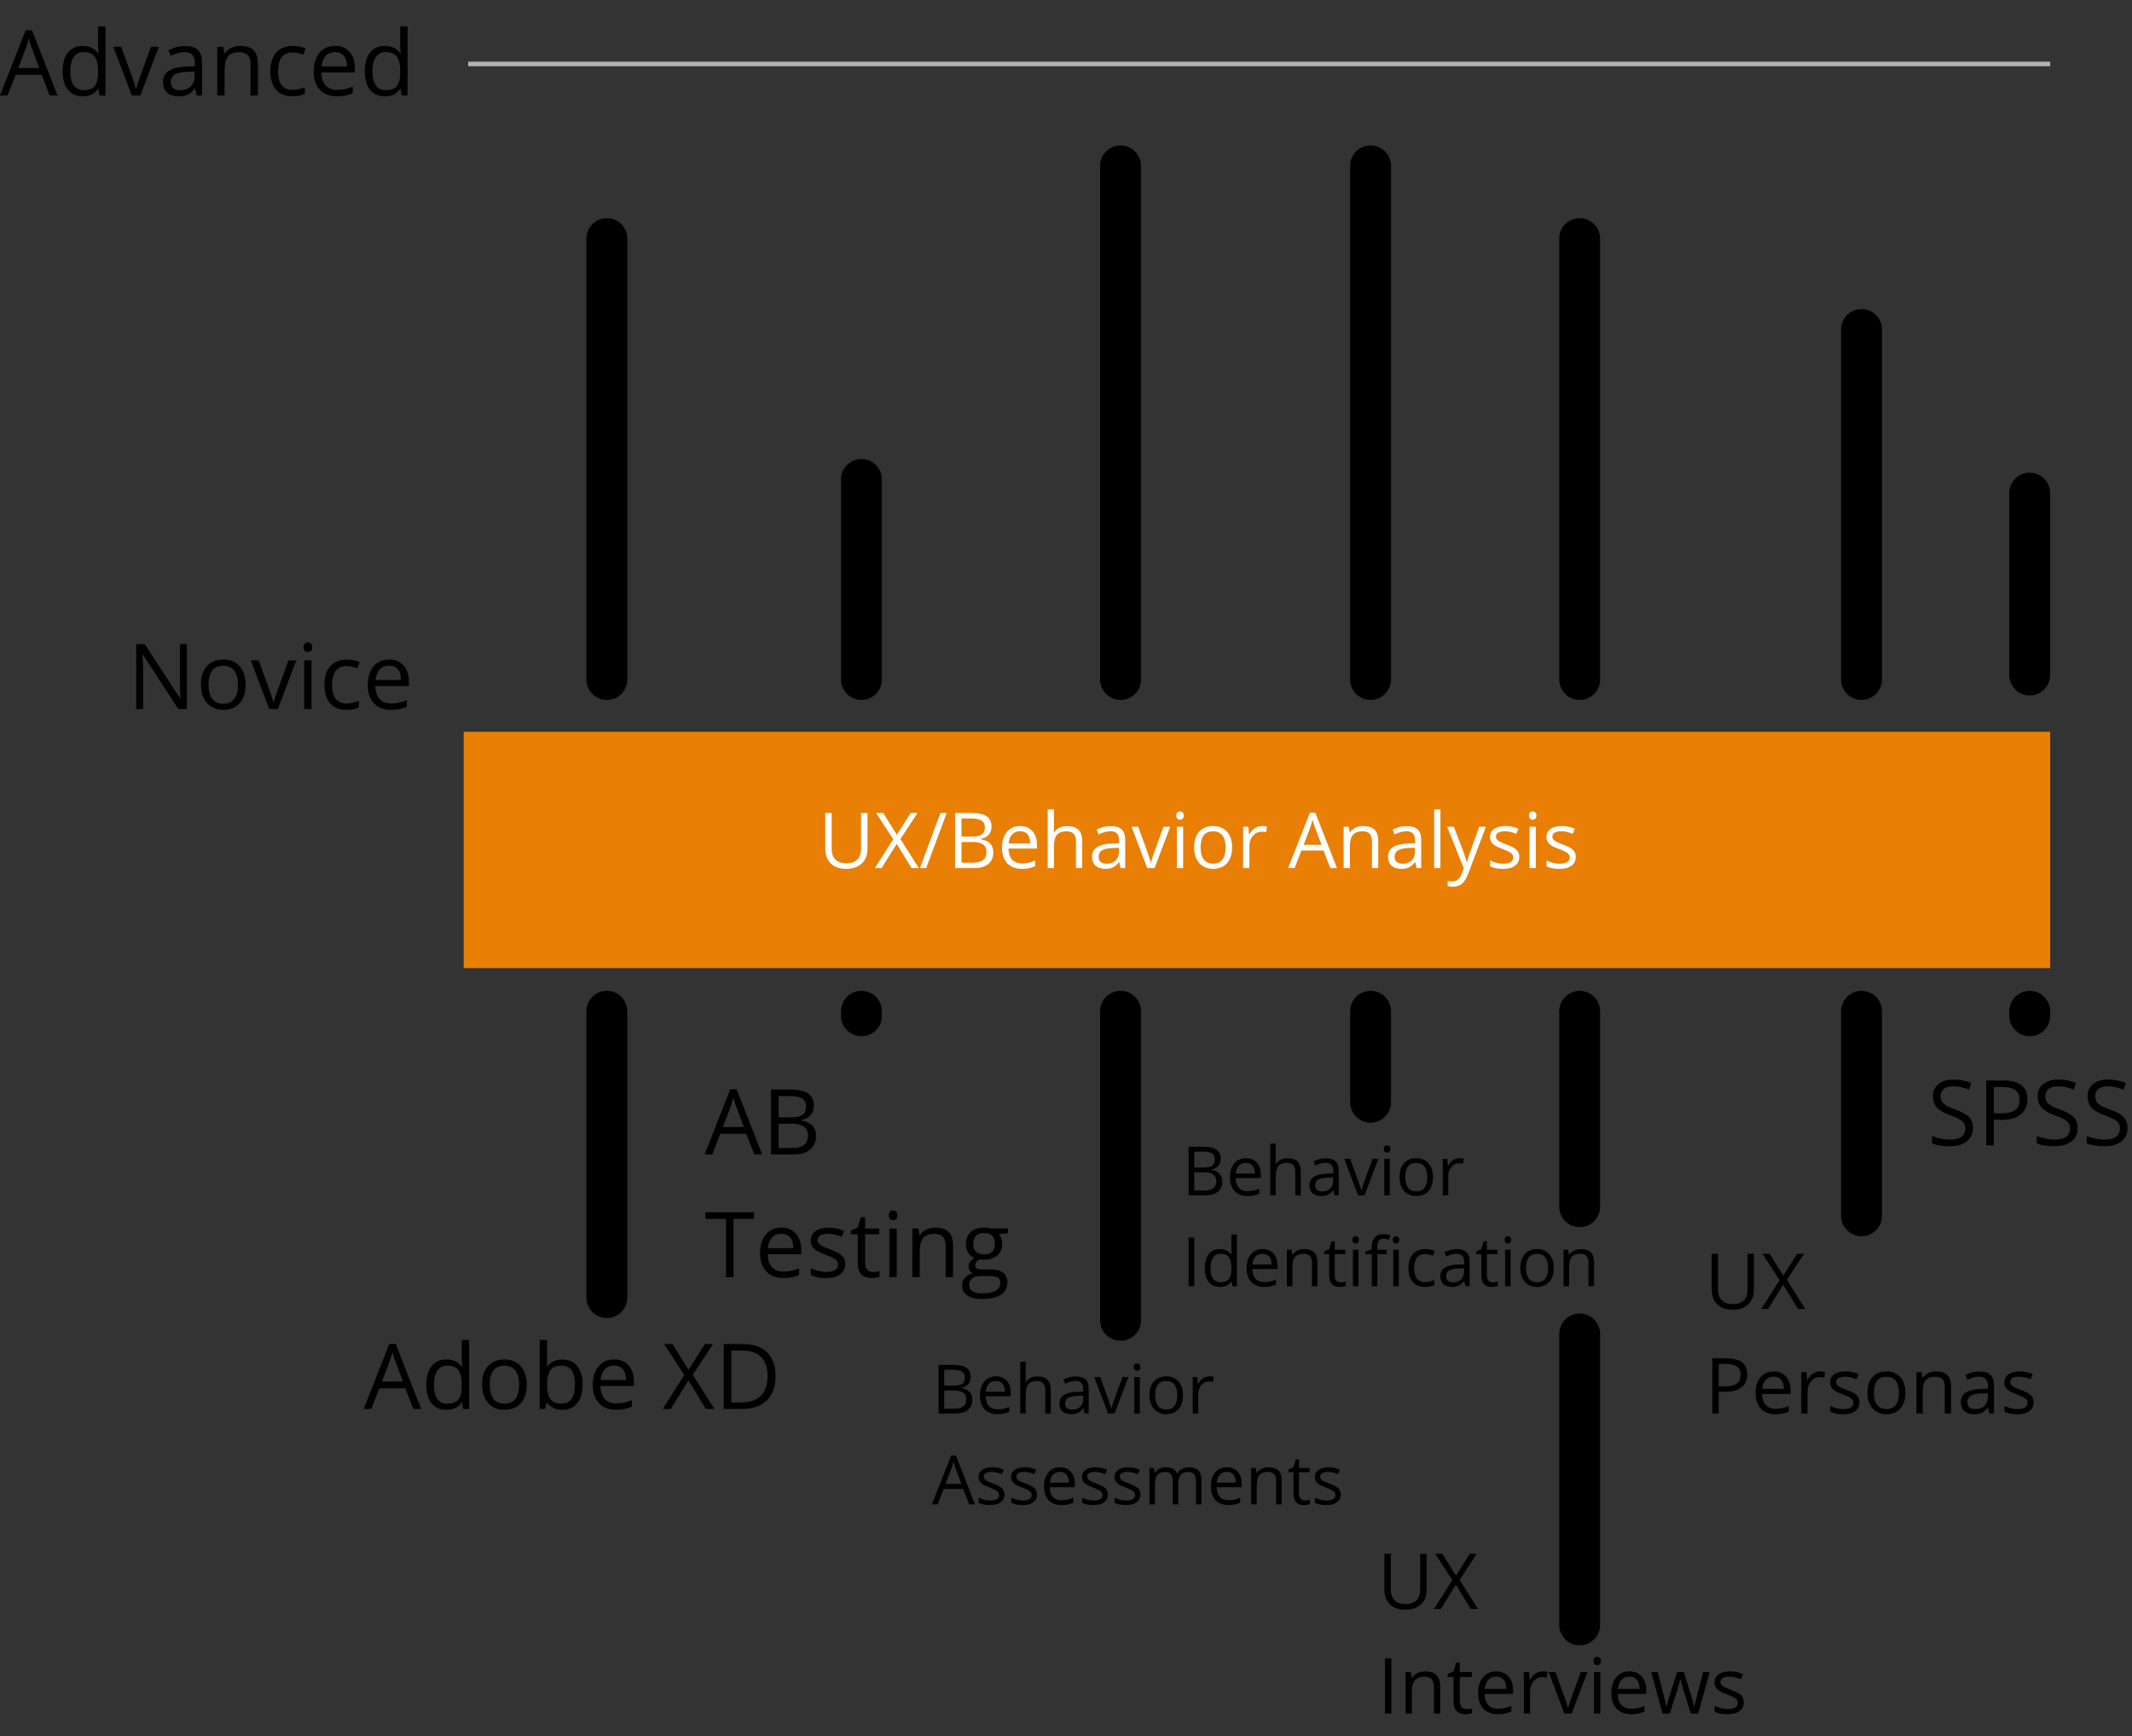
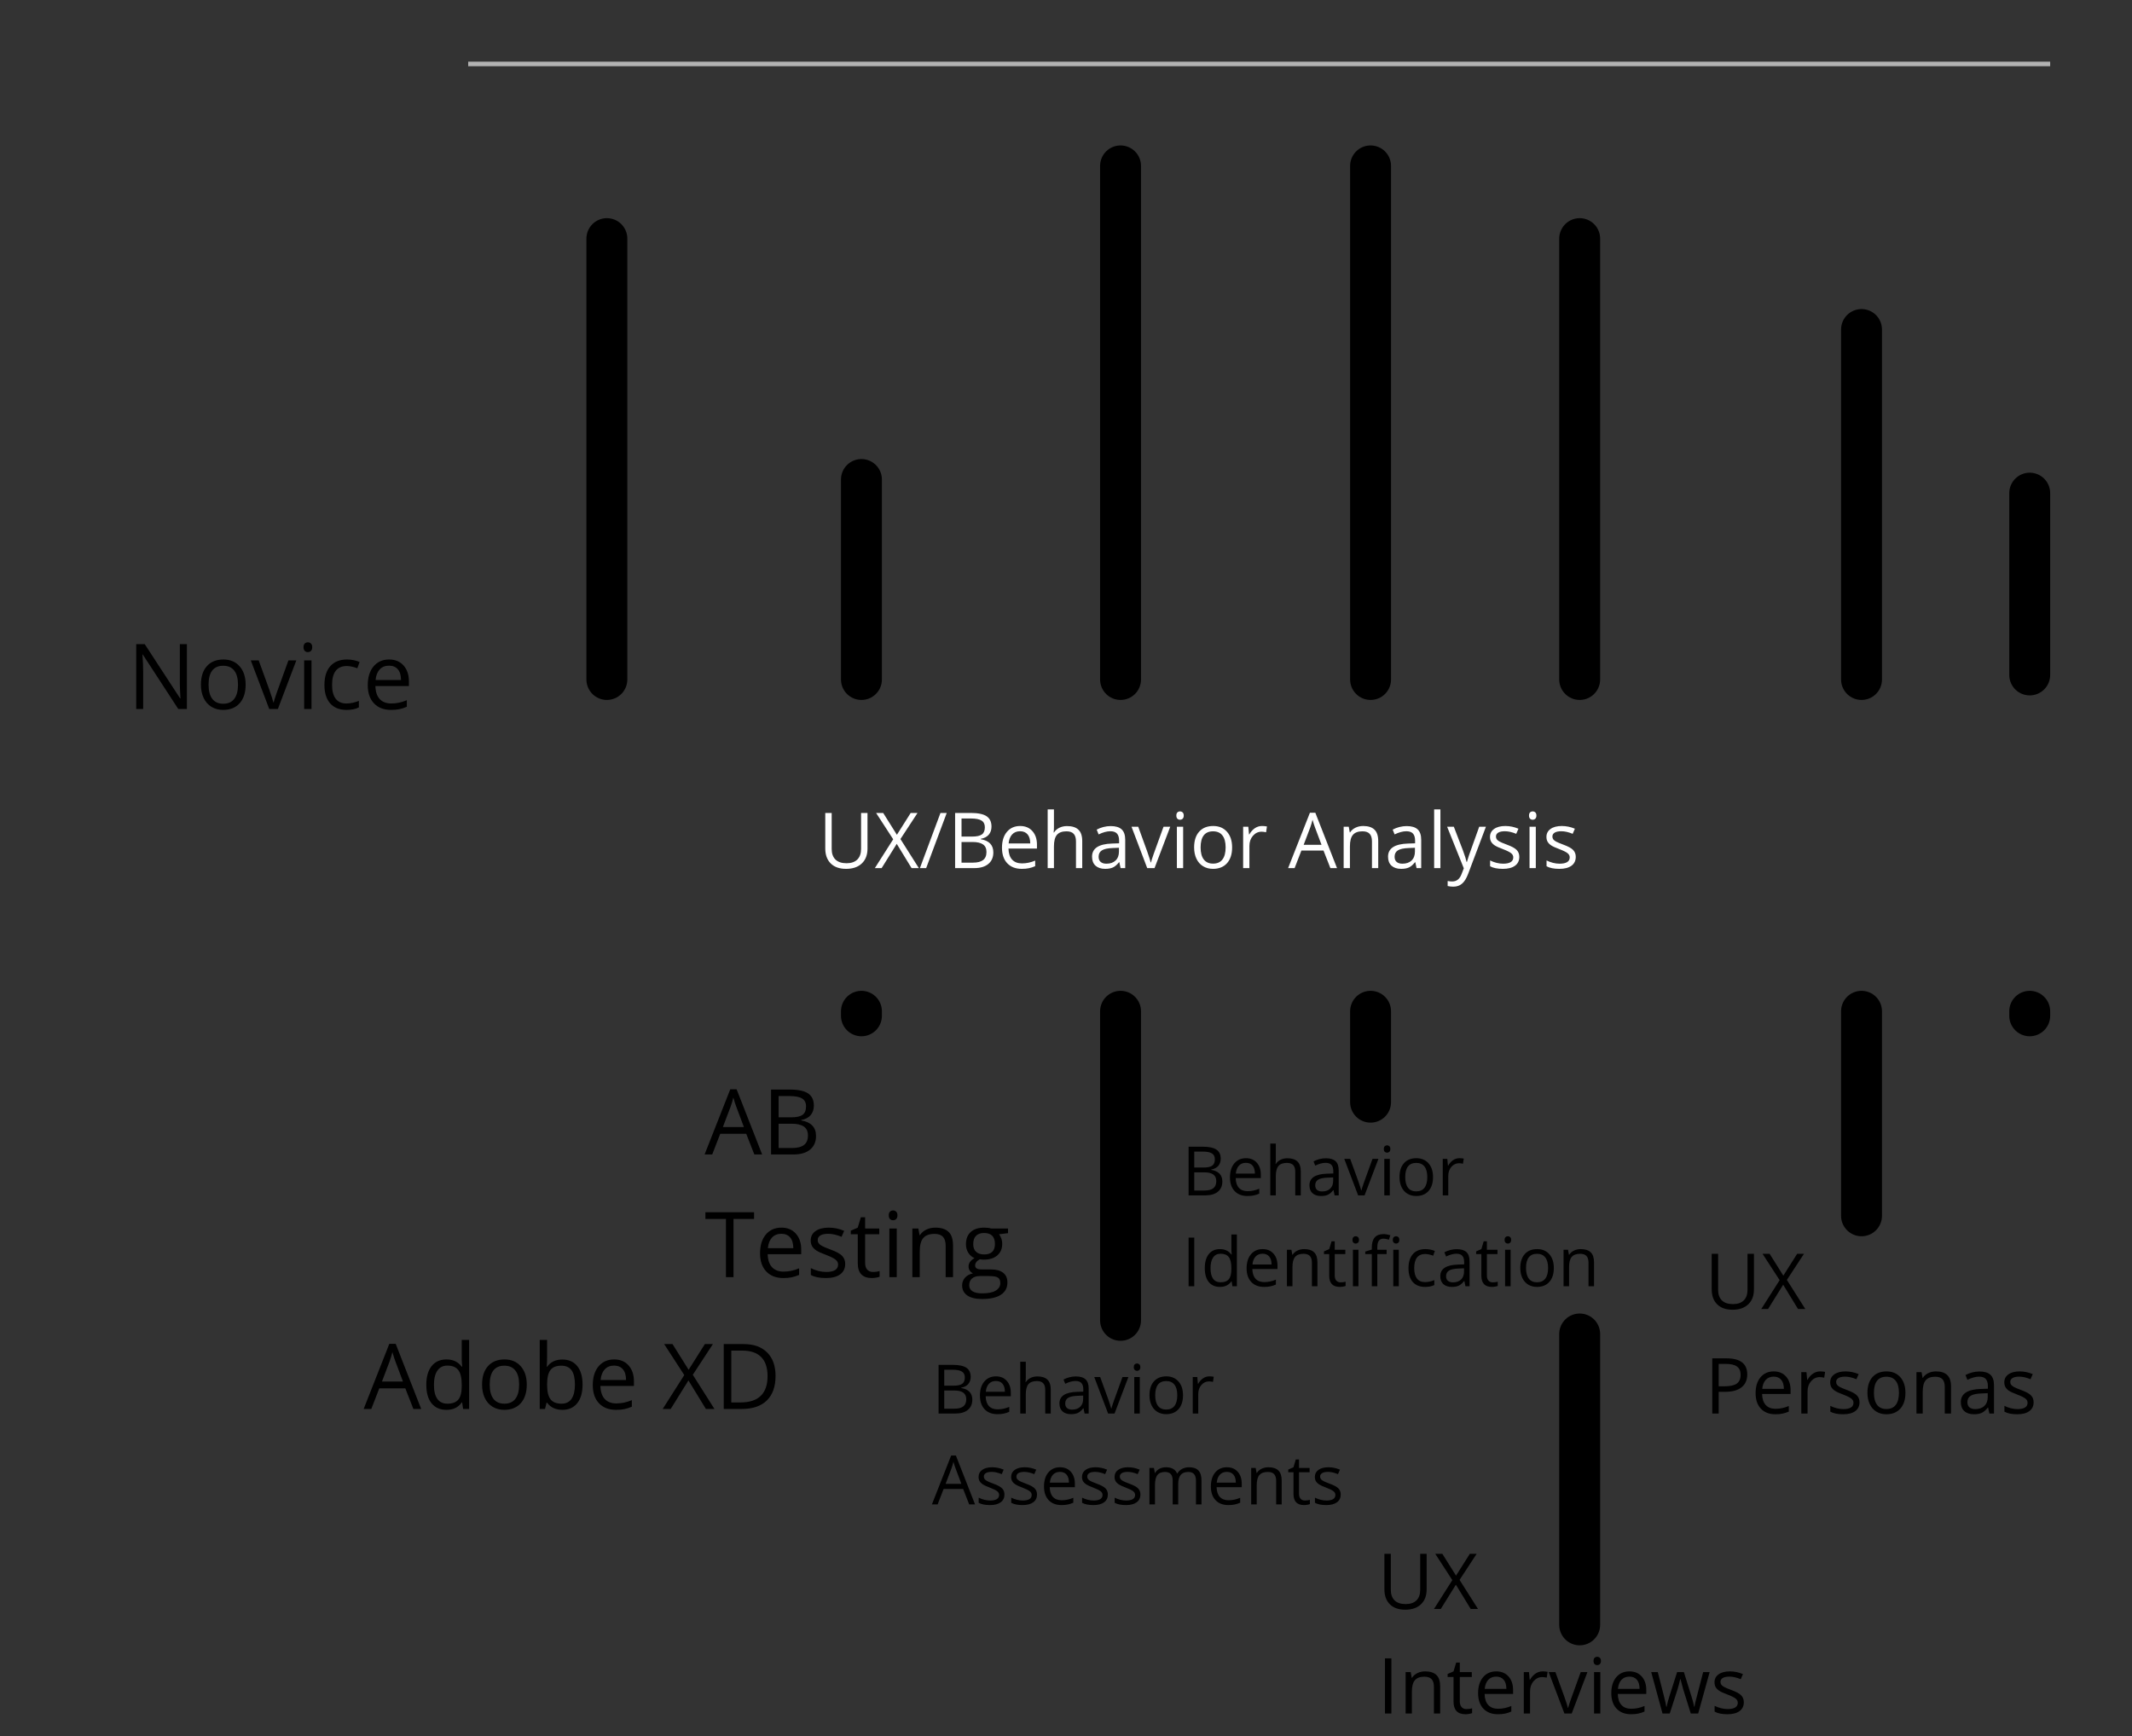
<svg xmlns="http://www.w3.org/2000/svg" width="469" height="382" viewBox="0 0 469 382" fill="none">
  <rect x="0" y="0" width="469" height="382" fill="#333333" stroke="none" />
-   <rect x="102" y="161" width="349" height="52" fill="#E97F04" />
  <path d="M190.833 178.864V186.717C190.833 188.1 190.415 189.188 189.579 189.979C188.743 190.77 187.595 191.166 186.134 191.166C184.673 191.166 183.542 190.768 182.739 189.971C181.942 189.174 181.544 188.078 181.544 186.684V178.864H182.955V186.783C182.955 187.796 183.232 188.573 183.785 189.116C184.339 189.658 185.152 189.929 186.226 189.929C187.249 189.929 188.038 189.658 188.591 189.116C189.145 188.568 189.421 187.785 189.421 186.767V178.864H190.833ZM202.13 191H200.528L197.266 185.663L193.945 191H192.451L196.485 184.658L192.725 178.864H194.286L197.299 183.67L200.337 178.864H201.839L198.079 184.608L202.13 191ZM208.264 178.864L203.74 191H202.362L206.886 178.864H208.264ZM210.107 178.864H213.535C215.146 178.864 216.31 179.105 217.03 179.586C217.749 180.068 218.109 180.829 218.109 181.869C218.109 182.589 217.907 183.183 217.503 183.654C217.104 184.119 216.521 184.42 215.751 184.559V184.642C217.594 184.957 218.516 185.925 218.516 187.547C218.516 188.632 218.148 189.478 217.412 190.087C216.681 190.696 215.657 191 214.34 191H210.107V178.864ZM211.518 184.061H213.842C214.838 184.061 215.555 183.906 215.992 183.596C216.429 183.28 216.648 182.752 216.648 182.01C216.648 181.33 216.404 180.84 215.917 180.541C215.431 180.237 214.656 180.084 213.593 180.084H211.518V184.061ZM211.518 185.256V189.796H214.05C215.029 189.796 215.765 189.608 216.258 189.232C216.756 188.85 217.005 188.255 217.005 187.447C217.005 186.695 216.75 186.141 216.241 185.787C215.738 185.433 214.968 185.256 213.934 185.256H211.518ZM224.766 191.166C223.421 191.166 222.359 190.757 221.579 189.938C220.804 189.118 220.417 187.981 220.417 186.526C220.417 185.059 220.776 183.895 221.496 183.031C222.221 182.168 223.192 181.736 224.409 181.736C225.549 181.736 226.451 182.113 227.115 182.865C227.779 183.612 228.111 184.6 228.111 185.829V186.7H221.844C221.872 187.768 222.14 188.579 222.649 189.132C223.164 189.686 223.886 189.962 224.816 189.962C225.795 189.962 226.764 189.758 227.721 189.348V190.577C227.234 190.787 226.772 190.936 226.335 191.025C225.903 191.119 225.38 191.166 224.766 191.166ZM224.393 182.89C223.662 182.89 223.078 183.128 222.641 183.604C222.209 184.08 221.955 184.738 221.877 185.58H226.634C226.634 184.711 226.44 184.047 226.053 183.587C225.665 183.123 225.112 182.89 224.393 182.89ZM236.694 191V185.115C236.694 184.373 236.526 183.82 236.188 183.455C235.85 183.089 235.322 182.907 234.603 182.907C233.645 182.907 232.945 183.167 232.502 183.687C232.065 184.207 231.847 185.059 231.847 186.244V191H230.469V178.084H231.847V181.994C231.847 182.464 231.825 182.854 231.78 183.164H231.863C232.134 182.727 232.519 182.384 233.017 182.135C233.521 181.88 234.093 181.753 234.735 181.753C235.848 181.753 236.681 182.019 237.234 182.55C237.793 183.076 238.072 183.914 238.072 185.065V191H236.694ZM246.506 191L246.232 189.705H246.166C245.712 190.275 245.258 190.662 244.804 190.867C244.356 191.066 243.794 191.166 243.119 191.166C242.217 191.166 241.509 190.934 240.994 190.469C240.485 190.004 240.23 189.343 240.23 188.485C240.23 186.648 241.7 185.685 244.638 185.596L246.182 185.546V184.982C246.182 184.268 246.027 183.742 245.717 183.405C245.413 183.062 244.923 182.89 244.248 182.89C243.49 182.89 242.632 183.123 241.675 183.587L241.251 182.533C241.7 182.29 242.189 182.099 242.721 181.96C243.257 181.822 243.794 181.753 244.331 181.753C245.416 181.753 246.218 181.994 246.738 182.475C247.264 182.957 247.527 183.729 247.527 184.791V191H246.506ZM243.393 190.029C244.251 190.029 244.923 189.794 245.41 189.323C245.903 188.853 246.149 188.194 246.149 187.348V186.526L244.771 186.584C243.675 186.623 242.884 186.794 242.397 187.099C241.916 187.397 241.675 187.865 241.675 188.501C241.675 189 241.824 189.379 242.123 189.639C242.427 189.899 242.851 190.029 243.393 190.029ZM252.366 191L248.913 181.902H250.391L252.35 187.298C252.792 188.56 253.052 189.379 253.13 189.755H253.196C253.257 189.462 253.448 188.856 253.769 187.937C254.096 187.013 254.823 185.001 255.952 181.902H257.43L253.977 191H252.366ZM260.269 191H258.891V181.902H260.269V191ZM258.774 179.437C258.774 179.122 258.852 178.892 259.007 178.748C259.162 178.599 259.355 178.524 259.588 178.524C259.809 178.524 260 178.599 260.161 178.748C260.321 178.897 260.401 179.127 260.401 179.437C260.401 179.747 260.321 179.979 260.161 180.134C260 180.284 259.809 180.358 259.588 180.358C259.355 180.358 259.162 180.284 259.007 180.134C258.852 179.979 258.774 179.747 258.774 179.437ZM271.043 186.443C271.043 187.926 270.669 189.085 269.922 189.921C269.175 190.751 268.143 191.166 266.826 191.166C266.013 191.166 265.291 190.975 264.66 190.593C264.029 190.211 263.542 189.664 263.199 188.95C262.856 188.236 262.684 187.4 262.684 186.443C262.684 184.96 263.055 183.806 263.796 182.981C264.538 182.151 265.567 181.736 266.884 181.736C268.157 181.736 269.167 182.16 269.914 183.006C270.667 183.853 271.043 184.999 271.043 186.443ZM264.112 186.443C264.112 187.605 264.344 188.49 264.809 189.099C265.274 189.708 265.957 190.012 266.859 190.012C267.761 190.012 268.445 189.711 268.91 189.107C269.38 188.499 269.615 187.611 269.615 186.443C269.615 185.286 269.38 184.409 268.91 183.812C268.445 183.208 267.756 182.907 266.843 182.907C265.941 182.907 265.26 183.203 264.801 183.795C264.341 184.387 264.112 185.27 264.112 186.443ZM277.617 181.736C278.021 181.736 278.384 181.77 278.705 181.836L278.514 183.114C278.137 183.031 277.805 182.99 277.518 182.99C276.782 182.99 276.151 183.289 275.625 183.886C275.105 184.484 274.845 185.228 274.845 186.119V191H273.467V181.902H274.604L274.762 183.587H274.828C275.166 182.995 275.572 182.539 276.048 182.218C276.524 181.897 277.047 181.736 277.617 181.736ZM292.658 191L291.147 187.14H286.283L284.789 191H283.361L288.159 178.814H289.346L294.119 191H292.658ZM290.708 185.87L289.296 182.11C289.114 181.634 288.926 181.05 288.732 180.358C288.61 180.89 288.436 181.473 288.209 182.11L286.781 185.87H290.708ZM301.806 191V185.115C301.806 184.373 301.637 183.82 301.299 183.455C300.962 183.089 300.433 182.907 299.714 182.907C298.762 182.907 298.065 183.164 297.622 183.679C297.179 184.193 296.958 185.043 296.958 186.227V191H295.58V181.902H296.701L296.925 183.147H296.991C297.273 182.699 297.669 182.353 298.178 182.11C298.687 181.861 299.255 181.736 299.88 181.736C300.976 181.736 301.8 182.002 302.354 182.533C302.907 183.059 303.184 183.903 303.184 185.065V191H301.806ZM311.617 191L311.343 189.705H311.277C310.823 190.275 310.369 190.662 309.916 190.867C309.467 191.066 308.906 191.166 308.23 191.166C307.328 191.166 306.62 190.934 306.105 190.469C305.596 190.004 305.342 189.343 305.342 188.485C305.342 186.648 306.811 185.685 309.75 185.596L311.293 185.546V184.982C311.293 184.268 311.139 183.742 310.829 183.405C310.524 183.062 310.035 182.89 309.359 182.89C308.601 182.89 307.743 183.123 306.786 183.587L306.363 182.533C306.811 182.29 307.301 182.099 307.832 181.96C308.369 181.822 308.906 181.753 309.442 181.753C310.527 181.753 311.329 181.994 311.85 182.475C312.375 182.957 312.638 183.729 312.638 184.791V191H311.617ZM308.504 190.029C309.362 190.029 310.035 189.794 310.521 189.323C311.014 188.853 311.26 188.194 311.26 187.348V186.526L309.882 186.584C308.787 186.623 307.995 186.794 307.508 187.099C307.027 187.397 306.786 187.865 306.786 188.501C306.786 189 306.936 189.379 307.234 189.639C307.539 189.899 307.962 190.029 308.504 190.029ZM316.863 191H315.485V178.084H316.863V191ZM318.341 181.902H319.818L321.811 187.09C322.248 188.275 322.519 189.13 322.624 189.655H322.69C322.762 189.373 322.912 188.892 323.139 188.211C323.371 187.525 324.124 185.422 325.396 181.902H326.874L322.964 192.262C322.577 193.285 322.123 194.01 321.603 194.437C321.088 194.868 320.455 195.084 319.702 195.084C319.282 195.084 318.867 195.037 318.457 194.943V193.839C318.761 193.905 319.102 193.938 319.478 193.938C320.424 193.938 321.099 193.407 321.503 192.345L322.01 191.05L318.341 181.902ZM334.22 188.518C334.22 189.365 333.905 190.018 333.274 190.477C332.643 190.936 331.758 191.166 330.618 191.166C329.411 191.166 328.471 190.975 327.795 190.593V189.315C328.233 189.536 328.7 189.711 329.198 189.838C329.702 189.965 330.186 190.029 330.651 190.029C331.37 190.029 331.924 189.915 332.311 189.688C332.698 189.456 332.892 189.105 332.892 188.634C332.892 188.28 332.737 187.979 332.427 187.729C332.123 187.475 331.525 187.176 330.634 186.833C329.788 186.518 329.184 186.244 328.825 186.011C328.471 185.773 328.205 185.505 328.028 185.206C327.856 184.907 327.771 184.55 327.771 184.135C327.771 183.394 328.072 182.81 328.675 182.384C329.278 181.952 330.106 181.736 331.157 181.736C332.137 181.736 333.094 181.936 334.029 182.334L333.54 183.455C332.626 183.078 331.799 182.89 331.058 182.89C330.405 182.89 329.912 182.993 329.58 183.197C329.248 183.402 329.082 183.684 329.082 184.044C329.082 184.287 329.143 184.495 329.265 184.667C329.392 184.838 329.594 185.001 329.871 185.156C330.147 185.311 330.679 185.535 331.464 185.829C332.543 186.222 333.271 186.617 333.647 187.016C334.029 187.414 334.22 187.915 334.22 188.518ZM337.848 191H336.47V181.902H337.848V191ZM336.354 179.437C336.354 179.122 336.431 178.892 336.586 178.748C336.741 178.599 336.935 178.524 337.167 178.524C337.388 178.524 337.579 178.599 337.74 178.748C337.9 178.897 337.98 179.127 337.98 179.437C337.98 179.747 337.9 179.979 337.74 180.134C337.579 180.284 337.388 180.358 337.167 180.358C336.935 180.358 336.741 180.284 336.586 180.134C336.431 179.979 336.354 179.747 336.354 179.437ZM346.638 188.518C346.638 189.365 346.323 190.018 345.692 190.477C345.061 190.936 344.176 191.166 343.036 191.166C341.829 191.166 340.889 190.975 340.213 190.593V189.315C340.651 189.536 341.118 189.711 341.616 189.838C342.12 189.965 342.604 190.029 343.069 190.029C343.788 190.029 344.342 189.915 344.729 189.688C345.116 189.456 345.31 189.105 345.31 188.634C345.31 188.28 345.155 187.979 344.845 187.729C344.541 187.475 343.943 187.176 343.052 186.833C342.206 186.518 341.602 186.244 341.243 186.011C340.889 185.773 340.623 185.505 340.446 185.206C340.274 184.907 340.188 184.55 340.188 184.135C340.188 183.394 340.49 182.81 341.093 182.384C341.696 181.952 342.524 181.736 343.575 181.736C344.555 181.736 345.512 181.936 346.447 182.334L345.958 183.455C345.044 183.078 344.217 182.89 343.476 182.89C342.823 182.89 342.33 182.993 341.998 183.197C341.666 183.402 341.5 183.684 341.5 184.044C341.5 184.287 341.561 184.495 341.683 184.667C341.81 184.838 342.012 185.001 342.289 185.156C342.565 185.311 343.097 185.535 343.882 185.829C344.961 186.222 345.689 186.617 346.065 187.016C346.447 187.414 346.638 187.915 346.638 188.518Z" fill="white" />
-   <line x1="133.5" y1="285.5" x2="133.5" y2="222.5" stroke="black" stroke-width="9" stroke-linecap="round" />
  <line x1="133.5" y1="149.5" x2="133.5" y2="52.5" stroke="black" stroke-width="9" stroke-linecap="round" />
  <line x1="189.5" y1="149.5" x2="189.5" y2="105.5" stroke="black" stroke-width="9" stroke-linecap="round" />
  <line x1="189.5" y1="223.5" x2="189.5" y2="222.5" stroke="black" stroke-width="9" stroke-linecap="round" />
  <line x1="446.5" y1="223.5" x2="446.5" y2="222.5" stroke="black" stroke-width="9" stroke-linecap="round" />
  <line x1="246.5" y1="290.5" x2="246.5" y2="222.5" stroke="black" stroke-width="9" stroke-linecap="round" />
  <line x1="246.5" y1="149.5" x2="246.5" y2="36.5" stroke="black" stroke-width="9" stroke-linecap="round" />
  <line x1="301.5" y1="149.5" x2="301.5" y2="36.5" stroke="black" stroke-width="9" stroke-linecap="round" />
  <line x1="347.5" y1="149.5" x2="347.5" y2="52.5" stroke="black" stroke-width="9" stroke-linecap="round" />
  <line x1="409.5" y1="149.5" x2="409.5" y2="72.5" stroke="black" stroke-width="9" stroke-linecap="round" />
  <line x1="446.5" y1="148.5" x2="446.5" y2="108.5" stroke="black" stroke-width="9" stroke-linecap="round" />
  <line x1="347.5" y1="357.5" x2="347.5" y2="293.5" stroke="black" stroke-width="9" stroke-linecap="round" />
-   <line x1="347.5" y1="265.5" x2="347.5" y2="222.5" stroke="black" stroke-width="9" stroke-linecap="round" />
  <line x1="409.5" y1="267.5" x2="409.5" y2="222.5" stroke="black" stroke-width="9" stroke-linecap="round" />
  <line x1="301.5" y1="242.5" x2="301.5" y2="222.5" stroke="black" stroke-width="9" stroke-linecap="round" />
  <path d="M385.833 275.864V283.717C385.833 285.1 385.415 286.188 384.579 286.979C383.743 287.77 382.595 288.166 381.134 288.166C379.673 288.166 378.542 287.768 377.739 286.971C376.942 286.174 376.544 285.078 376.544 283.684V275.864H377.955V283.783C377.955 284.796 378.232 285.573 378.785 286.116C379.339 286.658 380.152 286.929 381.226 286.929C382.249 286.929 383.038 286.658 383.591 286.116C384.145 285.568 384.421 284.785 384.421 283.767V275.864H385.833ZM397.13 288H395.528L392.266 282.663L388.945 288H387.451L391.485 281.658L387.725 275.864H389.286L392.299 280.67L395.337 275.864H396.839L393.079 281.608L397.13 288ZM384.363 302.4C384.363 303.629 383.943 304.575 383.102 305.239C382.266 305.898 381.068 306.227 379.507 306.227H378.08V311H376.668V298.864H379.814C382.847 298.864 384.363 300.043 384.363 302.4ZM378.08 305.015H379.35C380.6 305.015 381.505 304.813 382.064 304.409C382.623 304.005 382.902 303.358 382.902 302.467C382.902 301.664 382.639 301.067 382.114 300.674C381.588 300.281 380.769 300.084 379.657 300.084H378.08V305.015ZM390.547 311.166C389.203 311.166 388.14 310.757 387.36 309.938C386.585 309.118 386.198 307.981 386.198 306.526C386.198 305.059 386.557 303.895 387.277 303.031C388.002 302.168 388.973 301.736 390.19 301.736C391.33 301.736 392.232 302.113 392.896 302.865C393.561 303.612 393.893 304.6 393.893 305.829V306.7H387.625C387.653 307.768 387.922 308.579 388.431 309.132C388.945 309.686 389.667 309.962 390.597 309.962C391.577 309.962 392.545 309.758 393.502 309.348V310.577C393.015 310.787 392.553 310.936 392.116 311.025C391.685 311.119 391.162 311.166 390.547 311.166ZM390.174 302.89C389.443 302.89 388.86 303.128 388.422 303.604C387.991 304.08 387.736 304.738 387.659 305.58H392.415C392.415 304.711 392.221 304.047 391.834 303.587C391.447 303.123 390.893 302.89 390.174 302.89ZM400.4 301.736C400.804 301.736 401.167 301.77 401.488 301.836L401.297 303.114C400.921 303.031 400.589 302.99 400.301 302.99C399.565 302.99 398.934 303.289 398.408 303.886C397.888 304.484 397.628 305.228 397.628 306.119V311H396.25V301.902H397.387L397.545 303.587H397.611C397.949 302.995 398.356 302.539 398.832 302.218C399.307 301.897 399.83 301.736 400.4 301.736ZM409.058 308.518C409.058 309.365 408.743 310.018 408.112 310.477C407.481 310.936 406.596 311.166 405.456 311.166C404.249 311.166 403.308 310.975 402.633 310.593V309.315C403.07 309.536 403.538 309.711 404.036 309.838C404.54 309.965 405.024 310.029 405.489 310.029C406.208 310.029 406.762 309.915 407.149 309.688C407.536 309.456 407.73 309.105 407.73 308.634C407.73 308.28 407.575 307.979 407.265 307.729C406.961 307.475 406.363 307.176 405.472 306.833C404.625 306.518 404.022 306.244 403.663 306.011C403.308 305.773 403.043 305.505 402.866 305.206C402.694 304.907 402.608 304.55 402.608 304.135C402.608 303.394 402.91 302.81 403.513 302.384C404.116 301.952 404.944 301.736 405.995 301.736C406.975 301.736 407.932 301.936 408.867 302.334L408.377 303.455C407.464 303.078 406.637 302.89 405.896 302.89C405.243 302.89 404.75 302.993 404.418 303.197C404.086 303.402 403.92 303.684 403.92 304.044C403.92 304.287 403.981 304.495 404.103 304.667C404.23 304.838 404.432 305.001 404.708 305.156C404.985 305.311 405.516 305.535 406.302 305.829C407.381 306.222 408.109 306.617 408.485 307.016C408.867 307.414 409.058 307.915 409.058 308.518ZM419.16 306.443C419.16 307.926 418.787 309.085 418.04 309.921C417.292 310.751 416.26 311.166 414.943 311.166C414.13 311.166 413.408 310.975 412.777 310.593C412.146 310.211 411.659 309.664 411.316 308.95C410.973 308.236 410.801 307.4 410.801 306.443C410.801 304.96 411.172 303.806 411.914 302.981C412.655 302.151 413.684 301.736 415.001 301.736C416.274 301.736 417.284 302.16 418.031 303.006C418.784 303.853 419.16 304.999 419.16 306.443ZM412.229 306.443C412.229 307.605 412.461 308.49 412.926 309.099C413.391 309.708 414.075 310.012 414.977 310.012C415.879 310.012 416.562 309.711 417.027 309.107C417.497 308.499 417.732 307.611 417.732 306.443C417.732 305.286 417.497 304.409 417.027 303.812C416.562 303.208 415.873 302.907 414.96 302.907C414.058 302.907 413.377 303.203 412.918 303.795C412.459 304.387 412.229 305.27 412.229 306.443ZM427.81 311V305.115C427.81 304.373 427.641 303.82 427.303 303.455C426.966 303.089 426.437 302.907 425.718 302.907C424.766 302.907 424.069 303.164 423.626 303.679C423.183 304.193 422.962 305.043 422.962 306.227V311H421.584V301.902H422.705L422.929 303.147H422.995C423.277 302.699 423.673 302.353 424.182 302.11C424.691 301.861 425.258 301.736 425.884 301.736C426.979 301.736 427.804 302.002 428.357 302.533C428.911 303.059 429.188 303.903 429.188 305.065V311H427.81ZM437.621 311L437.347 309.705H437.281C436.827 310.275 436.373 310.662 435.919 310.867C435.471 311.066 434.91 311.166 434.234 311.166C433.332 311.166 432.624 310.934 432.109 310.469C431.6 310.004 431.346 309.343 431.346 308.485C431.346 306.648 432.815 305.685 435.753 305.596L437.297 305.546V304.982C437.297 304.268 437.142 303.742 436.833 303.405C436.528 303.062 436.038 302.89 435.363 302.89C434.605 302.89 433.747 303.123 432.79 303.587L432.367 302.533C432.815 302.29 433.305 302.099 433.836 301.96C434.373 301.822 434.91 301.753 435.446 301.753C436.531 301.753 437.333 301.994 437.854 302.475C438.379 302.957 438.642 303.729 438.642 304.791V311H437.621ZM434.508 310.029C435.366 310.029 436.038 309.794 436.525 309.323C437.018 308.853 437.264 308.194 437.264 307.348V306.526L435.886 306.584C434.791 306.623 433.999 306.794 433.512 307.099C433.031 307.397 432.79 307.865 432.79 308.501C432.79 309 432.939 309.379 433.238 309.639C433.543 309.899 433.966 310.029 434.508 310.029ZM447.358 308.518C447.358 309.365 447.042 310.018 446.412 310.477C445.781 310.936 444.895 311.166 443.755 311.166C442.549 311.166 441.608 310.975 440.933 310.593V309.315C441.37 309.536 441.838 309.711 442.336 309.838C442.84 309.965 443.324 310.029 443.789 310.029C444.508 310.029 445.061 309.915 445.449 309.688C445.836 309.456 446.03 309.105 446.03 308.634C446.03 308.28 445.875 307.979 445.565 307.729C445.261 307.475 444.663 307.176 443.772 306.833C442.925 306.518 442.322 306.244 441.962 306.011C441.608 305.773 441.343 305.505 441.166 305.206C440.994 304.907 440.908 304.55 440.908 304.135C440.908 303.394 441.21 302.81 441.813 302.384C442.416 301.952 443.243 301.736 444.295 301.736C445.274 301.736 446.232 301.936 447.167 302.334L446.677 303.455C445.764 303.078 444.937 302.89 444.195 302.89C443.542 302.89 443.05 302.993 442.718 303.197C442.386 303.402 442.22 303.684 442.22 304.044C442.22 304.287 442.281 304.495 442.402 304.667C442.53 304.838 442.732 305.001 443.008 305.156C443.285 305.311 443.816 305.535 444.602 305.829C445.681 306.222 446.409 306.617 446.785 307.016C447.167 307.414 447.358 307.915 447.358 308.518Z" fill="black" />
  <path d="M206.472 300.292H209.497C210.918 300.292 211.946 300.504 212.581 300.929C213.215 301.354 213.533 302.025 213.533 302.943C213.533 303.578 213.354 304.103 212.998 304.518C212.646 304.928 212.131 305.194 211.453 305.316V305.39C213.079 305.668 213.892 306.522 213.892 307.953C213.892 308.91 213.567 309.657 212.917 310.194C212.273 310.731 211.37 311 210.208 311H206.472V300.292ZM207.717 304.877H209.768C210.647 304.877 211.279 304.74 211.665 304.467C212.051 304.188 212.244 303.722 212.244 303.068C212.244 302.467 212.029 302.035 211.599 301.771C211.169 301.503 210.486 301.369 209.548 301.369H207.717V304.877ZM207.717 305.932V309.938H209.951C210.815 309.938 211.465 309.772 211.899 309.44C212.339 309.103 212.559 308.578 212.559 307.865C212.559 307.201 212.334 306.713 211.885 306.4C211.44 306.088 210.762 305.932 209.849 305.932H207.717ZM219.407 311.146C218.22 311.146 217.283 310.785 216.594 310.062C215.911 309.34 215.569 308.336 215.569 307.052C215.569 305.758 215.886 304.73 216.521 303.969C217.161 303.207 218.018 302.826 219.092 302.826C220.098 302.826 220.894 303.158 221.479 303.822C222.065 304.481 222.358 305.353 222.358 306.437V307.206H216.829C216.853 308.148 217.09 308.864 217.539 309.352C217.993 309.84 218.63 310.084 219.451 310.084C220.315 310.084 221.169 309.904 222.014 309.542V310.626C221.584 310.812 221.177 310.944 220.791 311.022C220.41 311.105 219.949 311.146 219.407 311.146ZM219.077 303.844C218.433 303.844 217.917 304.054 217.532 304.474C217.151 304.894 216.926 305.475 216.858 306.217H221.055C221.055 305.451 220.884 304.865 220.542 304.459C220.2 304.049 219.712 303.844 219.077 303.844ZM229.932 311V305.807C229.932 305.153 229.783 304.665 229.485 304.342C229.187 304.02 228.721 303.859 228.086 303.859C227.241 303.859 226.624 304.088 226.233 304.547C225.847 305.006 225.654 305.758 225.654 306.803V311H224.438V299.604H225.654V303.053C225.654 303.468 225.635 303.812 225.596 304.086H225.669C225.908 303.7 226.248 303.397 226.687 303.178C227.131 302.953 227.637 302.841 228.203 302.841C229.185 302.841 229.919 303.075 230.408 303.544C230.901 304.008 231.147 304.748 231.147 305.763V311H229.932ZM238.589 311L238.347 309.857H238.289C237.888 310.36 237.488 310.702 237.087 310.883C236.692 311.059 236.196 311.146 235.601 311.146C234.805 311.146 234.18 310.941 233.726 310.531C233.276 310.121 233.052 309.538 233.052 308.781C233.052 307.16 234.348 306.31 236.941 306.232L238.303 306.188V305.69C238.303 305.06 238.167 304.596 237.893 304.298C237.625 303.996 237.192 303.844 236.597 303.844C235.928 303.844 235.171 304.049 234.326 304.459L233.953 303.529C234.348 303.314 234.78 303.146 235.249 303.024C235.723 302.902 236.196 302.841 236.67 302.841C237.627 302.841 238.335 303.053 238.794 303.478C239.258 303.903 239.49 304.584 239.49 305.521V311H238.589ZM235.842 310.143C236.599 310.143 237.192 309.936 237.622 309.521C238.057 309.105 238.274 308.524 238.274 307.777V307.052L237.058 307.104C236.091 307.138 235.393 307.289 234.963 307.558C234.539 307.821 234.326 308.234 234.326 308.795C234.326 309.235 234.458 309.569 234.722 309.799C234.99 310.028 235.364 310.143 235.842 310.143ZM243.76 311L240.713 302.973H242.017L243.745 307.733C244.136 308.847 244.365 309.569 244.434 309.901H244.492C244.546 309.643 244.714 309.108 244.998 308.297C245.286 307.482 245.928 305.707 246.924 302.973H248.228L245.181 311H243.76ZM250.732 311H249.517V302.973H250.732V311ZM249.414 300.797C249.414 300.519 249.482 300.316 249.619 300.189C249.756 300.058 249.927 299.992 250.132 299.992C250.327 299.992 250.496 300.058 250.637 300.189C250.779 300.321 250.85 300.524 250.85 300.797C250.85 301.071 250.779 301.276 250.637 301.413C250.496 301.544 250.327 301.61 250.132 301.61C249.927 301.61 249.756 301.544 249.619 301.413C249.482 301.276 249.414 301.071 249.414 300.797ZM260.239 306.979C260.239 308.288 259.91 309.311 259.25 310.048C258.591 310.78 257.681 311.146 256.519 311.146C255.801 311.146 255.164 310.978 254.607 310.641C254.05 310.304 253.621 309.821 253.318 309.191C253.015 308.561 252.864 307.824 252.864 306.979C252.864 305.67 253.191 304.652 253.845 303.925C254.5 303.192 255.408 302.826 256.57 302.826C257.693 302.826 258.584 303.2 259.243 303.947C259.907 304.694 260.239 305.705 260.239 306.979ZM254.124 306.979C254.124 308.004 254.329 308.786 254.739 309.323C255.149 309.86 255.752 310.128 256.548 310.128C257.344 310.128 257.947 309.862 258.357 309.33C258.772 308.793 258.979 308.009 258.979 306.979C258.979 305.958 258.772 305.185 258.357 304.657C257.947 304.125 257.339 303.859 256.533 303.859C255.737 303.859 255.137 304.12 254.731 304.643C254.326 305.165 254.124 305.944 254.124 306.979ZM266.04 302.826C266.396 302.826 266.716 302.855 267 302.914L266.831 304.042C266.499 303.969 266.206 303.932 265.952 303.932C265.303 303.932 264.746 304.196 264.282 304.723C263.823 305.25 263.594 305.907 263.594 306.693V311H262.378V302.973H263.381L263.521 304.459H263.579C263.877 303.937 264.236 303.534 264.656 303.251C265.076 302.968 265.537 302.826 266.04 302.826ZM213.203 331L211.87 327.594H207.578L206.26 331H205L209.233 320.248H210.281L214.492 331H213.203ZM211.482 326.474L210.237 323.156C210.076 322.736 209.91 322.221 209.739 321.61C209.631 322.079 209.478 322.594 209.277 323.156L208.018 326.474H211.482ZM220.959 328.81C220.959 329.557 220.681 330.133 220.125 330.539C219.568 330.944 218.787 331.146 217.781 331.146C216.716 331.146 215.886 330.978 215.291 330.641V329.513C215.676 329.708 216.089 329.862 216.528 329.975C216.973 330.087 217.4 330.143 217.81 330.143C218.445 330.143 218.933 330.043 219.275 329.843C219.617 329.638 219.788 329.328 219.788 328.913C219.788 328.6 219.651 328.334 219.377 328.114C219.109 327.89 218.582 327.626 217.795 327.323C217.048 327.045 216.516 326.803 216.199 326.598C215.886 326.388 215.652 326.151 215.496 325.888C215.344 325.624 215.269 325.309 215.269 324.943C215.269 324.289 215.535 323.773 216.067 323.397C216.599 323.017 217.329 322.826 218.257 322.826C219.121 322.826 219.966 323.002 220.791 323.354L220.359 324.342C219.553 324.01 218.823 323.844 218.169 323.844C217.593 323.844 217.158 323.935 216.865 324.115C216.572 324.296 216.426 324.545 216.426 324.862C216.426 325.077 216.479 325.26 216.587 325.412C216.699 325.563 216.877 325.707 217.122 325.844C217.366 325.98 217.834 326.178 218.528 326.437C219.48 326.784 220.122 327.133 220.454 327.484C220.791 327.836 220.959 328.278 220.959 328.81ZM228.123 328.81C228.123 329.557 227.844 330.133 227.288 330.539C226.731 330.944 225.95 331.146 224.944 331.146C223.879 331.146 223.049 330.978 222.454 330.641V329.513C222.839 329.708 223.252 329.862 223.691 329.975C224.136 330.087 224.563 330.143 224.973 330.143C225.608 330.143 226.096 330.043 226.438 329.843C226.78 329.638 226.951 329.328 226.951 328.913C226.951 328.6 226.814 328.334 226.541 328.114C226.272 327.89 225.745 327.626 224.958 327.323C224.211 327.045 223.679 326.803 223.362 326.598C223.049 326.388 222.815 326.151 222.659 325.888C222.507 325.624 222.432 325.309 222.432 324.943C222.432 324.289 222.698 323.773 223.23 323.397C223.762 323.017 224.492 322.826 225.42 322.826C226.284 322.826 227.129 323.002 227.954 323.354L227.522 324.342C226.716 324.01 225.986 323.844 225.332 323.844C224.756 323.844 224.321 323.935 224.028 324.115C223.735 324.296 223.589 324.545 223.589 324.862C223.589 325.077 223.643 325.26 223.75 325.412C223.862 325.563 224.041 325.707 224.285 325.844C224.529 325.98 224.998 326.178 225.691 326.437C226.643 326.784 227.285 327.133 227.617 327.484C227.954 327.836 228.123 328.278 228.123 328.81ZM233.499 331.146C232.312 331.146 231.375 330.785 230.686 330.062C230.002 329.34 229.661 328.336 229.661 327.052C229.661 325.758 229.978 324.73 230.613 323.969C231.252 323.207 232.109 322.826 233.184 322.826C234.189 322.826 234.985 323.158 235.571 323.822C236.157 324.481 236.45 325.353 236.45 326.437V327.206H230.92C230.945 328.148 231.182 328.864 231.631 329.352C232.085 329.84 232.722 330.084 233.542 330.084C234.407 330.084 235.261 329.904 236.106 329.542V330.626C235.676 330.812 235.269 330.944 234.883 331.022C234.502 331.105 234.041 331.146 233.499 331.146ZM233.169 323.844C232.524 323.844 232.009 324.054 231.624 324.474C231.243 324.894 231.018 325.475 230.95 326.217H235.146C235.146 325.451 234.976 324.865 234.634 324.459C234.292 324.049 233.804 323.844 233.169 323.844ZM243.708 328.81C243.708 329.557 243.43 330.133 242.874 330.539C242.317 330.944 241.536 331.146 240.53 331.146C239.465 331.146 238.635 330.978 238.04 330.641V329.513C238.425 329.708 238.838 329.862 239.277 329.975C239.722 330.087 240.149 330.143 240.559 330.143C241.194 330.143 241.682 330.043 242.024 329.843C242.366 329.638 242.537 329.328 242.537 328.913C242.537 328.6 242.4 328.334 242.126 328.114C241.858 327.89 241.331 327.626 240.544 327.323C239.797 327.045 239.265 326.803 238.948 326.598C238.635 326.388 238.401 326.151 238.245 325.888C238.093 325.624 238.018 325.309 238.018 324.943C238.018 324.289 238.284 323.773 238.816 323.397C239.348 323.017 240.078 322.826 241.006 322.826C241.87 322.826 242.715 323.002 243.54 323.354L243.108 324.342C242.302 324.01 241.572 323.844 240.918 323.844C240.342 323.844 239.907 323.935 239.614 324.115C239.321 324.296 239.175 324.545 239.175 324.862C239.175 325.077 239.229 325.26 239.336 325.412C239.448 325.563 239.626 325.707 239.871 325.844C240.115 325.98 240.583 326.178 241.277 326.437C242.229 326.784 242.871 327.133 243.203 327.484C243.54 327.836 243.708 328.278 243.708 328.81ZM250.872 328.81C250.872 329.557 250.593 330.133 250.037 330.539C249.48 330.944 248.699 331.146 247.693 331.146C246.628 331.146 245.798 330.978 245.203 330.641V329.513C245.588 329.708 246.001 329.862 246.44 329.975C246.885 330.087 247.312 330.143 247.722 330.143C248.357 330.143 248.845 330.043 249.187 329.843C249.529 329.638 249.7 329.328 249.7 328.913C249.7 328.6 249.563 328.334 249.29 328.114C249.021 327.89 248.494 327.626 247.708 327.323C246.96 327.045 246.428 326.803 246.111 326.598C245.798 326.388 245.564 326.151 245.408 325.888C245.256 325.624 245.181 325.309 245.181 324.943C245.181 324.289 245.447 323.773 245.979 323.397C246.511 323.017 247.241 322.826 248.169 322.826C249.033 322.826 249.878 323.002 250.703 323.354L250.271 324.342C249.465 324.01 248.735 323.844 248.081 323.844C247.505 323.844 247.07 323.935 246.777 324.115C246.484 324.296 246.338 324.545 246.338 324.862C246.338 325.077 246.392 325.26 246.499 325.412C246.611 325.563 246.79 325.707 247.034 325.844C247.278 325.98 247.747 326.178 248.44 326.437C249.392 326.784 250.034 327.133 250.366 327.484C250.703 327.836 250.872 328.278 250.872 328.81ZM263.088 331V325.778C263.088 325.138 262.952 324.66 262.678 324.342C262.405 324.02 261.98 323.859 261.404 323.859C260.647 323.859 260.088 324.076 259.727 324.511C259.365 324.945 259.185 325.614 259.185 326.518V331H257.969V325.778C257.969 325.138 257.832 324.66 257.559 324.342C257.285 324.02 256.858 323.859 256.277 323.859C255.515 323.859 254.956 324.088 254.6 324.547C254.248 325.001 254.072 325.749 254.072 326.789V331H252.856V322.973H253.845L254.043 324.071H254.102C254.331 323.681 254.653 323.375 255.068 323.156C255.488 322.936 255.957 322.826 256.475 322.826C257.729 322.826 258.55 323.28 258.936 324.188H258.994C259.233 323.769 259.58 323.437 260.034 323.192C260.488 322.948 261.006 322.826 261.587 322.826C262.495 322.826 263.174 323.061 263.623 323.529C264.077 323.993 264.304 324.738 264.304 325.763V331H263.088ZM270.208 331.146C269.021 331.146 268.083 330.785 267.395 330.062C266.711 329.34 266.37 328.336 266.37 327.052C266.37 325.758 266.687 324.73 267.322 323.969C267.961 323.207 268.818 322.826 269.893 322.826C270.898 322.826 271.694 323.158 272.28 323.822C272.866 324.481 273.159 325.353 273.159 326.437V327.206H267.629C267.654 328.148 267.891 328.864 268.34 329.352C268.794 329.84 269.431 330.084 270.251 330.084C271.116 330.084 271.97 329.904 272.815 329.542V330.626C272.385 330.812 271.978 330.944 271.592 331.022C271.211 331.105 270.75 331.146 270.208 331.146ZM269.878 323.844C269.233 323.844 268.718 324.054 268.333 324.474C267.952 324.894 267.727 325.475 267.659 326.217H271.855C271.855 325.451 271.685 324.865 271.343 324.459C271.001 324.049 270.513 323.844 269.878 323.844ZM280.732 331V325.807C280.732 325.153 280.583 324.665 280.286 324.342C279.988 324.02 279.521 323.859 278.887 323.859C278.047 323.859 277.432 324.086 277.041 324.54C276.65 324.994 276.455 325.744 276.455 326.789V331H275.239V322.973H276.228L276.426 324.071H276.484C276.733 323.676 277.083 323.371 277.532 323.156C277.981 322.936 278.481 322.826 279.033 322.826C280 322.826 280.728 323.061 281.216 323.529C281.704 323.993 281.948 324.738 281.948 325.763V331H280.732ZM287.046 330.143C287.261 330.143 287.468 330.128 287.668 330.099C287.869 330.065 288.027 330.031 288.145 329.997V330.927C288.013 330.99 287.817 331.042 287.559 331.081C287.305 331.125 287.075 331.146 286.87 331.146C285.317 331.146 284.541 330.329 284.541 328.693V323.917H283.391V323.332L284.541 322.826L285.054 321.112H285.757V322.973H288.086V323.917H285.757V328.642C285.757 329.125 285.872 329.496 286.101 329.755C286.331 330.014 286.646 330.143 287.046 330.143ZM294.934 328.81C294.934 329.557 294.656 330.133 294.099 330.539C293.542 330.944 292.761 331.146 291.755 331.146C290.691 331.146 289.861 330.978 289.265 330.641V329.513C289.651 329.708 290.063 329.862 290.503 329.975C290.947 330.087 291.375 330.143 291.785 330.143C292.419 330.143 292.908 330.043 293.25 329.843C293.591 329.638 293.762 329.328 293.762 328.913C293.762 328.6 293.625 328.334 293.352 328.114C293.083 327.89 292.556 327.626 291.77 327.323C291.023 327.045 290.491 326.803 290.173 326.598C289.861 326.388 289.626 326.151 289.47 325.888C289.319 325.624 289.243 325.309 289.243 324.943C289.243 324.289 289.509 323.773 290.042 323.397C290.574 323.017 291.304 322.826 292.231 322.826C293.096 322.826 293.94 323.002 294.766 323.354L294.333 324.342C293.528 324.01 292.798 323.844 292.144 323.844C291.567 323.844 291.133 323.935 290.84 324.115C290.547 324.296 290.4 324.545 290.4 324.862C290.4 325.077 290.454 325.26 290.562 325.412C290.674 325.563 290.852 325.707 291.096 325.844C291.34 325.98 291.809 326.178 292.502 326.437C293.455 326.784 294.097 327.133 294.429 327.484C294.766 327.836 294.934 328.278 294.934 328.81Z" fill="black" />
  <path d="M261.472 252.292H264.497C265.918 252.292 266.946 252.504 267.581 252.929C268.215 253.354 268.533 254.025 268.533 254.943C268.533 255.578 268.354 256.103 267.998 256.518C267.646 256.928 267.131 257.194 266.453 257.316V257.39C268.079 257.668 268.892 258.522 268.892 259.953C268.892 260.91 268.567 261.657 267.917 262.194C267.273 262.731 266.37 263 265.208 263H261.472V252.292ZM262.717 256.877H264.768C265.647 256.877 266.279 256.74 266.665 256.467C267.051 256.188 267.244 255.722 267.244 255.068C267.244 254.467 267.029 254.035 266.599 253.771C266.169 253.503 265.486 253.369 264.548 253.369H262.717V256.877ZM262.717 257.932V261.938H264.951C265.815 261.938 266.465 261.772 266.899 261.44C267.339 261.103 267.559 260.578 267.559 259.865C267.559 259.201 267.334 258.713 266.885 258.4C266.44 258.088 265.762 257.932 264.849 257.932H262.717ZM274.407 263.146C273.22 263.146 272.283 262.785 271.594 262.062C270.911 261.34 270.569 260.336 270.569 259.052C270.569 257.758 270.886 256.73 271.521 255.969C272.161 255.207 273.018 254.826 274.092 254.826C275.098 254.826 275.894 255.158 276.479 255.822C277.065 256.481 277.358 257.353 277.358 258.437V259.206H271.829C271.853 260.148 272.09 260.864 272.539 261.352C272.993 261.84 273.63 262.084 274.451 262.084C275.315 262.084 276.169 261.904 277.014 261.542V262.626C276.584 262.812 276.177 262.944 275.791 263.022C275.41 263.105 274.949 263.146 274.407 263.146ZM274.077 255.844C273.433 255.844 272.917 256.054 272.532 256.474C272.151 256.894 271.926 257.475 271.858 258.217H276.055C276.055 257.451 275.884 256.865 275.542 256.459C275.2 256.049 274.712 255.844 274.077 255.844ZM284.932 263V257.807C284.932 257.153 284.783 256.665 284.485 256.342C284.187 256.02 283.721 255.859 283.086 255.859C282.241 255.859 281.624 256.088 281.233 256.547C280.847 257.006 280.654 257.758 280.654 258.803V263H279.438V251.604H280.654V255.053C280.654 255.468 280.635 255.812 280.596 256.086H280.669C280.908 255.7 281.248 255.397 281.687 255.178C282.131 254.953 282.637 254.841 283.203 254.841C284.185 254.841 284.919 255.075 285.408 255.544C285.901 256.008 286.147 256.748 286.147 257.763V263H284.932ZM293.589 263L293.347 261.857H293.289C292.888 262.36 292.488 262.702 292.087 262.883C291.692 263.059 291.196 263.146 290.601 263.146C289.805 263.146 289.18 262.941 288.726 262.531C288.276 262.121 288.052 261.538 288.052 260.781C288.052 259.16 289.348 258.31 291.941 258.232L293.303 258.188V257.69C293.303 257.06 293.167 256.596 292.893 256.298C292.625 255.996 292.192 255.844 291.597 255.844C290.928 255.844 290.171 256.049 289.326 256.459L288.953 255.529C289.348 255.314 289.78 255.146 290.249 255.024C290.723 254.902 291.196 254.841 291.67 254.841C292.627 254.841 293.335 255.053 293.794 255.478C294.258 255.903 294.49 256.584 294.49 257.521V263H293.589ZM290.842 262.143C291.599 262.143 292.192 261.936 292.622 261.521C293.057 261.105 293.274 260.524 293.274 259.777V259.052L292.058 259.104C291.091 259.138 290.393 259.289 289.963 259.558C289.539 259.821 289.326 260.234 289.326 260.795C289.326 261.235 289.458 261.569 289.722 261.799C289.99 262.028 290.364 262.143 290.842 262.143ZM298.76 263L295.713 254.973H297.017L298.745 259.733C299.136 260.847 299.365 261.569 299.434 261.901H299.492C299.546 261.643 299.714 261.108 299.998 260.297C300.286 259.482 300.928 257.707 301.924 254.973H303.228L300.181 263H298.76ZM305.732 263H304.517V254.973H305.732V263ZM304.414 252.797C304.414 252.519 304.482 252.316 304.619 252.189C304.756 252.058 304.927 251.992 305.132 251.992C305.327 251.992 305.496 252.058 305.637 252.189C305.779 252.321 305.85 252.524 305.85 252.797C305.85 253.071 305.779 253.276 305.637 253.413C305.496 253.544 305.327 253.61 305.132 253.61C304.927 253.61 304.756 253.544 304.619 253.413C304.482 253.276 304.414 253.071 304.414 252.797ZM315.239 258.979C315.239 260.288 314.91 261.311 314.25 262.048C313.591 262.78 312.681 263.146 311.519 263.146C310.801 263.146 310.164 262.978 309.607 262.641C309.05 262.304 308.621 261.821 308.318 261.191C308.015 260.561 307.864 259.824 307.864 258.979C307.864 257.67 308.191 256.652 308.845 255.925C309.5 255.192 310.408 254.826 311.57 254.826C312.693 254.826 313.584 255.2 314.243 255.947C314.907 256.694 315.239 257.705 315.239 258.979ZM309.124 258.979C309.124 260.004 309.329 260.786 309.739 261.323C310.149 261.86 310.752 262.128 311.548 262.128C312.344 262.128 312.947 261.862 313.357 261.33C313.772 260.793 313.979 260.009 313.979 258.979C313.979 257.958 313.772 257.185 313.357 256.657C312.947 256.125 312.339 255.859 311.533 255.859C310.737 255.859 310.137 256.12 309.731 256.643C309.326 257.165 309.124 257.944 309.124 258.979ZM321.04 254.826C321.396 254.826 321.716 254.855 322 254.914L321.831 256.042C321.499 255.969 321.206 255.932 320.952 255.932C320.303 255.932 319.746 256.196 319.282 256.723C318.823 257.25 318.594 257.907 318.594 258.693V263H317.378V254.973H318.381L318.521 256.459H318.579C318.877 255.937 319.236 255.534 319.656 255.251C320.076 254.968 320.537 254.826 321.04 254.826ZM261.472 283V272.292H262.717V283H261.472ZM270.942 281.923H270.876C270.315 282.739 269.475 283.146 268.357 283.146C267.307 283.146 266.489 282.788 265.903 282.07C265.322 281.352 265.032 280.332 265.032 279.008C265.032 277.685 265.325 276.657 265.911 275.925C266.497 275.192 267.312 274.826 268.357 274.826C269.446 274.826 270.281 275.222 270.862 276.013H270.957L270.906 275.434L270.876 274.87V271.604H272.092V283H271.104L270.942 281.923ZM268.511 282.128C269.341 282.128 269.941 281.904 270.312 281.455C270.688 281 270.876 280.271 270.876 279.265V279.008C270.876 277.871 270.686 277.06 270.305 276.577C269.929 276.088 269.326 275.844 268.496 275.844C267.783 275.844 267.236 276.123 266.855 276.679C266.479 277.231 266.292 278.012 266.292 279.023C266.292 280.048 266.479 280.822 266.855 281.345C267.231 281.867 267.783 282.128 268.511 282.128ZM278.069 283.146C276.882 283.146 275.945 282.785 275.256 282.062C274.573 281.34 274.231 280.336 274.231 279.052C274.231 277.758 274.548 276.73 275.183 275.969C275.823 275.207 276.68 274.826 277.754 274.826C278.76 274.826 279.556 275.158 280.142 275.822C280.728 276.481 281.021 277.353 281.021 278.437V279.206H275.491C275.515 280.148 275.752 280.864 276.201 281.352C276.655 281.84 277.292 282.084 278.113 282.084C278.977 282.084 279.832 281.904 280.676 281.542V282.626C280.247 282.812 279.839 282.944 279.453 283.022C279.072 283.105 278.611 283.146 278.069 283.146ZM277.739 275.844C277.095 275.844 276.58 276.054 276.194 276.474C275.813 276.894 275.588 277.475 275.52 278.217H279.717C279.717 277.451 279.546 276.865 279.204 276.459C278.862 276.049 278.374 275.844 277.739 275.844ZM288.594 283V277.807C288.594 277.153 288.445 276.665 288.147 276.342C287.849 276.02 287.383 275.859 286.748 275.859C285.908 275.859 285.293 276.086 284.902 276.54C284.512 276.994 284.316 277.744 284.316 278.789V283H283.101V274.973H284.089L284.287 276.071H284.346C284.595 275.676 284.944 275.371 285.393 275.156C285.842 274.936 286.343 274.826 286.895 274.826C287.861 274.826 288.589 275.061 289.077 275.529C289.565 275.993 289.81 276.738 289.81 277.763V283H288.594ZM294.907 282.143C295.122 282.143 295.33 282.128 295.53 282.099C295.73 282.065 295.889 282.031 296.006 281.997V282.927C295.874 282.99 295.679 283.042 295.42 283.081C295.166 283.125 294.937 283.146 294.731 283.146C293.179 283.146 292.402 282.329 292.402 280.693V275.917H291.252V275.332L292.402 274.826L292.915 273.112H293.618V274.973H295.947V275.917H293.618V280.642C293.618 281.125 293.733 281.496 293.962 281.755C294.192 282.014 294.507 282.143 294.907 282.143ZM298.833 283H297.617V274.973H298.833V283ZM297.515 272.797C297.515 272.519 297.583 272.316 297.72 272.189C297.856 272.058 298.027 271.992 298.232 271.992C298.428 271.992 298.596 272.058 298.738 272.189C298.879 272.321 298.95 272.524 298.95 272.797C298.95 273.071 298.879 273.276 298.738 273.413C298.596 273.544 298.428 273.61 298.232 273.61C298.027 273.61 297.856 273.544 297.72 273.413C297.583 273.276 297.515 273.071 297.515 272.797ZM305.029 275.917H302.986V283H301.77V275.917H300.334V275.368L301.77 274.929V274.482C301.77 272.509 302.632 271.523 304.355 271.523C304.78 271.523 305.278 271.608 305.85 271.779L305.535 272.753C305.066 272.602 304.666 272.526 304.333 272.526C303.875 272.526 303.535 272.68 303.315 272.988C303.096 273.291 302.986 273.779 302.986 274.453V274.973H305.029V275.917ZM307.71 283H306.494V274.973H307.71V283ZM306.392 272.797C306.392 272.519 306.46 272.316 306.597 272.189C306.733 272.058 306.904 271.992 307.109 271.992C307.305 271.992 307.473 272.058 307.615 272.189C307.756 272.321 307.827 272.524 307.827 272.797C307.827 273.071 307.756 273.276 307.615 273.413C307.473 273.544 307.305 273.61 307.109 273.61C306.904 273.61 306.733 273.544 306.597 273.413C306.46 273.276 306.392 273.071 306.392 272.797ZM313.496 283.146C312.334 283.146 311.433 282.79 310.793 282.077C310.159 281.359 309.841 280.346 309.841 279.038C309.841 277.695 310.164 276.657 310.808 275.925C311.458 275.192 312.38 274.826 313.577 274.826C313.962 274.826 314.348 274.868 314.734 274.951C315.12 275.034 315.422 275.131 315.642 275.244L315.269 276.276C315 276.169 314.707 276.081 314.39 276.013C314.072 275.939 313.792 275.903 313.547 275.903C311.917 275.903 311.101 276.943 311.101 279.023C311.101 280.009 311.299 280.766 311.694 281.293C312.095 281.821 312.686 282.084 313.467 282.084C314.136 282.084 314.822 281.94 315.525 281.652V282.729C314.988 283.007 314.312 283.146 313.496 283.146ZM322.373 283L322.131 281.857H322.073C321.672 282.36 321.272 282.702 320.872 282.883C320.476 283.059 319.98 283.146 319.385 283.146C318.589 283.146 317.964 282.941 317.51 282.531C317.061 282.121 316.836 281.538 316.836 280.781C316.836 279.16 318.132 278.31 320.725 278.232L322.087 278.188V277.69C322.087 277.06 321.951 276.596 321.677 276.298C321.409 275.996 320.977 275.844 320.381 275.844C319.712 275.844 318.955 276.049 318.11 276.459L317.737 275.529C318.132 275.314 318.564 275.146 319.033 275.024C319.507 274.902 319.98 274.841 320.454 274.841C321.411 274.841 322.119 275.053 322.578 275.478C323.042 275.903 323.274 276.584 323.274 277.521V283H322.373ZM319.626 282.143C320.383 282.143 320.977 281.936 321.406 281.521C321.841 281.105 322.058 280.524 322.058 279.777V279.052L320.842 279.104C319.875 279.138 319.177 279.289 318.748 279.558C318.323 279.821 318.11 280.234 318.11 280.795C318.11 281.235 318.242 281.569 318.506 281.799C318.774 282.028 319.148 282.143 319.626 282.143ZM328.379 282.143C328.594 282.143 328.801 282.128 329.001 282.099C329.202 282.065 329.36 282.031 329.478 281.997V282.927C329.346 282.99 329.15 283.042 328.892 283.081C328.638 283.125 328.408 283.146 328.203 283.146C326.65 283.146 325.874 282.329 325.874 280.693V275.917H324.724V275.332L325.874 274.826L326.387 273.112H327.09V274.973H329.419V275.917H327.09V280.642C327.09 281.125 327.205 281.496 327.434 281.755C327.664 282.014 327.979 282.143 328.379 282.143ZM332.305 283H331.089V274.973H332.305V283ZM330.986 272.797C330.986 272.519 331.055 272.316 331.191 272.189C331.328 272.058 331.499 271.992 331.704 271.992C331.899 271.992 332.068 272.058 332.209 272.189C332.351 272.321 332.422 272.524 332.422 272.797C332.422 273.071 332.351 273.276 332.209 273.413C332.068 273.544 331.899 273.61 331.704 273.61C331.499 273.61 331.328 273.544 331.191 273.413C331.055 273.276 330.986 273.071 330.986 272.797ZM341.812 278.979C341.812 280.288 341.482 281.311 340.823 282.048C340.164 282.78 339.253 283.146 338.091 283.146C337.373 283.146 336.736 282.978 336.179 282.641C335.623 282.304 335.193 281.821 334.89 281.191C334.587 280.561 334.436 279.824 334.436 278.979C334.436 277.67 334.763 276.652 335.417 275.925C336.072 275.192 336.98 274.826 338.142 274.826C339.265 274.826 340.156 275.2 340.815 275.947C341.479 276.694 341.812 277.705 341.812 278.979ZM335.696 278.979C335.696 280.004 335.901 280.786 336.311 281.323C336.721 281.86 337.324 282.128 338.12 282.128C338.916 282.128 339.519 281.862 339.929 281.33C340.344 280.793 340.552 280.009 340.552 278.979C340.552 277.958 340.344 277.185 339.929 276.657C339.519 276.125 338.911 275.859 338.105 275.859C337.31 275.859 336.709 276.12 336.304 276.643C335.898 277.165 335.696 277.944 335.696 278.979ZM349.443 283V277.807C349.443 277.153 349.294 276.665 348.997 276.342C348.699 276.02 348.232 275.859 347.598 275.859C346.758 275.859 346.143 276.086 345.752 276.54C345.361 276.994 345.166 277.744 345.166 278.789V283H343.95V274.973H344.939L345.137 276.071H345.195C345.444 275.676 345.793 275.371 346.243 275.156C346.692 274.936 347.192 274.826 347.744 274.826C348.711 274.826 349.438 275.061 349.927 275.529C350.415 275.993 350.659 276.738 350.659 277.763V283H349.443Z" fill="black" />
-   <path d="M434.02 248.201C434.02 249.458 433.564 250.438 432.652 251.141C431.741 251.844 430.504 252.195 428.941 252.195C427.249 252.195 425.947 251.977 425.035 251.541V249.939C425.621 250.187 426.259 250.382 426.949 250.525C427.639 250.669 428.323 250.74 429 250.74C430.107 250.74 430.94 250.532 431.5 250.115C432.06 249.692 432.34 249.106 432.34 248.357C432.34 247.863 432.239 247.459 432.037 247.146C431.842 246.827 431.51 246.535 431.041 246.268C430.579 246.001 429.872 245.698 428.922 245.359C427.594 244.884 426.643 244.321 426.07 243.67C425.504 243.019 425.221 242.169 425.221 241.121C425.221 240.021 425.634 239.145 426.461 238.494C427.288 237.843 428.382 237.518 429.742 237.518C431.161 237.518 432.467 237.778 433.658 238.299L433.141 239.744C431.962 239.249 430.816 239.002 429.703 239.002C428.824 239.002 428.137 239.191 427.643 239.568C427.148 239.946 426.9 240.47 426.9 241.141C426.9 241.635 426.992 242.042 427.174 242.361C427.356 242.674 427.662 242.964 428.092 243.23C428.528 243.491 429.192 243.781 430.084 244.1C431.581 244.633 432.61 245.206 433.17 245.818C433.736 246.43 434.02 247.225 434.02 248.201ZM445.992 241.883C445.992 243.328 445.497 244.441 444.508 245.223C443.525 245.997 442.115 246.385 440.279 246.385H438.6V252H436.939V237.723H440.641C444.208 237.723 445.992 239.109 445.992 241.883ZM438.6 244.959H440.094C441.565 244.959 442.63 244.721 443.287 244.246C443.945 243.771 444.273 243.009 444.273 241.961C444.273 241.017 443.964 240.314 443.346 239.852C442.727 239.389 441.764 239.158 440.455 239.158H438.6V244.959ZM457.047 248.201C457.047 249.458 456.591 250.438 455.68 251.141C454.768 251.844 453.531 252.195 451.969 252.195C450.276 252.195 448.974 251.977 448.062 251.541V249.939C448.648 250.187 449.286 250.382 449.977 250.525C450.667 250.669 451.35 250.74 452.027 250.74C453.134 250.74 453.967 250.532 454.527 250.115C455.087 249.692 455.367 249.106 455.367 248.357C455.367 247.863 455.266 247.459 455.064 247.146C454.869 246.827 454.537 246.535 454.068 246.268C453.606 246.001 452.9 245.698 451.949 245.359C450.621 244.884 449.671 244.321 449.098 243.67C448.531 243.019 448.248 242.169 448.248 241.121C448.248 240.021 448.661 239.145 449.488 238.494C450.315 237.843 451.409 237.518 452.77 237.518C454.189 237.518 455.494 237.778 456.686 238.299L456.168 239.744C454.99 239.249 453.844 239.002 452.73 239.002C451.852 239.002 451.165 239.191 450.67 239.568C450.175 239.946 449.928 240.47 449.928 241.141C449.928 241.635 450.019 242.042 450.201 242.361C450.383 242.674 450.689 242.964 451.119 243.23C451.555 243.491 452.219 243.781 453.111 244.1C454.609 244.633 455.637 245.206 456.197 245.818C456.764 246.43 457.047 247.225 457.047 248.201ZM468.023 248.201C468.023 249.458 467.568 250.438 466.656 251.141C465.745 251.844 464.508 252.195 462.945 252.195C461.253 252.195 459.951 251.977 459.039 251.541V249.939C459.625 250.187 460.263 250.382 460.953 250.525C461.643 250.669 462.327 250.74 463.004 250.74C464.111 250.74 464.944 250.532 465.504 250.115C466.064 249.692 466.344 249.106 466.344 248.357C466.344 247.863 466.243 247.459 466.041 247.146C465.846 246.827 465.514 246.535 465.045 246.268C464.583 246.001 463.876 245.698 462.926 245.359C461.598 244.884 460.647 244.321 460.074 243.67C459.508 243.019 459.225 242.169 459.225 241.121C459.225 240.021 459.638 239.145 460.465 238.494C461.292 237.843 462.385 237.518 463.746 237.518C465.165 237.518 466.471 237.778 467.662 238.299L467.145 239.744C465.966 239.249 464.82 239.002 463.707 239.002C462.828 239.002 462.141 239.191 461.646 239.568C461.152 239.946 460.904 240.47 460.904 241.141C460.904 241.635 460.995 242.042 461.178 242.361C461.36 242.674 461.666 242.964 462.096 243.23C462.532 243.491 463.196 243.781 464.088 244.1C465.585 244.633 466.614 245.206 467.174 245.818C467.74 246.43 468.023 247.225 468.023 248.201Z" fill="black" />
  <path d="M90.938 310L89.16 305.459H83.438L81.68 310H80L85.644 295.664H87.041L92.656 310H90.938ZM88.643 303.965L86.982 299.541C86.768 298.981 86.546 298.294 86.318 297.48C86.175 298.105 85.97 298.792 85.703 299.541L84.023 303.965H88.643ZM101.66 308.564H101.572C100.824 309.652 99.704 310.195 98.213 310.195C96.813 310.195 95.723 309.717 94.941 308.76C94.167 307.803 93.779 306.442 93.779 304.678C93.779 302.913 94.17 301.543 94.951 300.566C95.732 299.59 96.82 299.102 98.213 299.102C99.665 299.102 100.778 299.629 101.553 300.684H101.68L101.611 299.912L101.572 299.16V294.805H103.193V310H101.875L101.66 308.564ZM98.418 308.838C99.525 308.838 100.326 308.538 100.82 307.939C101.322 307.334 101.572 306.361 101.572 305.02V304.678C101.572 303.161 101.318 302.08 100.811 301.436C100.309 300.785 99.505 300.459 98.398 300.459C97.448 300.459 96.719 300.83 96.211 301.572C95.71 302.308 95.459 303.35 95.459 304.697C95.459 306.064 95.71 307.096 96.211 307.793C96.712 308.49 97.448 308.838 98.418 308.838ZM115.879 304.639C115.879 306.383 115.439 307.747 114.561 308.73C113.682 309.707 112.467 310.195 110.918 310.195C109.961 310.195 109.111 309.971 108.369 309.521C107.627 309.072 107.054 308.428 106.65 307.588C106.247 306.748 106.045 305.765 106.045 304.639C106.045 302.894 106.481 301.536 107.354 300.566C108.226 299.59 109.437 299.102 110.986 299.102C112.484 299.102 113.672 299.6 114.551 300.596C115.436 301.592 115.879 302.939 115.879 304.639ZM107.725 304.639C107.725 306.006 107.998 307.048 108.545 307.764C109.092 308.48 109.896 308.838 110.957 308.838C112.018 308.838 112.822 308.483 113.369 307.773C113.923 307.057 114.199 306.012 114.199 304.639C114.199 303.278 113.923 302.246 113.369 301.543C112.822 300.833 112.012 300.479 110.938 300.479C109.876 300.479 109.076 300.827 108.535 301.523C107.995 302.22 107.725 303.258 107.725 304.639ZM123.711 299.121C125.117 299.121 126.208 299.603 126.982 300.566C127.764 301.523 128.154 302.881 128.154 304.639C128.154 306.396 127.76 307.764 126.973 308.74C126.191 309.71 125.104 310.195 123.711 310.195C123.014 310.195 122.376 310.068 121.797 309.814C121.224 309.554 120.742 309.157 120.352 308.623H120.234L119.893 310H118.73V294.805H120.352V298.496C120.352 299.323 120.326 300.065 120.273 300.723H120.352C121.107 299.655 122.227 299.121 123.711 299.121ZM123.477 300.479C122.37 300.479 121.572 300.798 121.084 301.436C120.596 302.067 120.352 303.135 120.352 304.639C120.352 306.143 120.602 307.22 121.104 307.871C121.605 308.516 122.409 308.838 123.516 308.838C124.512 308.838 125.254 308.477 125.742 307.754C126.23 307.025 126.475 305.98 126.475 304.619C126.475 303.226 126.23 302.188 125.742 301.504C125.254 300.82 124.499 300.479 123.477 300.479ZM135.518 310.195C133.936 310.195 132.686 309.714 131.768 308.75C130.856 307.786 130.4 306.449 130.4 304.736C130.4 303.011 130.824 301.641 131.67 300.625C132.523 299.609 133.665 299.102 135.098 299.102C136.439 299.102 137.5 299.544 138.281 300.43C139.062 301.309 139.453 302.471 139.453 303.916V304.941H132.08C132.113 306.198 132.428 307.152 133.027 307.803C133.633 308.454 134.482 308.779 135.576 308.779C136.729 308.779 137.868 308.538 138.994 308.057V309.502C138.421 309.749 137.878 309.925 137.363 310.029C136.855 310.14 136.24 310.195 135.518 310.195ZM135.078 300.459C134.219 300.459 133.532 300.739 133.018 301.299C132.51 301.859 132.21 302.633 132.119 303.623H137.715C137.715 302.601 137.487 301.82 137.031 301.279C136.576 300.732 135.924 300.459 135.078 300.459ZM157.168 310H155.283L151.445 303.721L147.539 310H145.781L150.527 302.539L146.104 295.723H147.939L151.484 301.377L155.059 295.723H156.826L152.402 302.48L157.168 310ZM170.605 302.725C170.605 305.081 169.964 306.885 168.682 308.135C167.406 309.378 165.566 310 163.164 310H159.209V295.723H163.584C165.804 295.723 167.529 296.338 168.76 297.568C169.99 298.799 170.605 300.518 170.605 302.725ZM168.848 302.783C168.848 300.921 168.379 299.518 167.441 298.574C166.51 297.63 165.124 297.158 163.281 297.158H160.869V308.564H162.891C164.87 308.564 166.357 308.079 167.354 307.109C168.35 306.133 168.848 304.691 168.848 302.783Z" fill="black" />
  <path d="M313.833 341.864V349.717C313.833 351.1 313.415 352.188 312.579 352.979C311.743 353.77 310.595 354.166 309.134 354.166C307.673 354.166 306.542 353.768 305.739 352.971C304.942 352.174 304.544 351.078 304.544 349.684V341.864H305.955V349.783C305.955 350.796 306.232 351.573 306.785 352.116C307.339 352.658 308.152 352.929 309.226 352.929C310.249 352.929 311.038 352.658 311.591 352.116C312.145 351.568 312.421 350.785 312.421 349.767V341.864H313.833ZM325.13 354H323.528L320.266 348.663L316.945 354H315.451L319.485 347.658L315.725 341.864H317.286L320.299 346.67L323.337 341.864H324.839L321.079 347.608L325.13 354ZM304.668 377V364.864H306.08V377H304.668ZM315.435 377V371.115C315.435 370.373 315.266 369.82 314.928 369.455C314.591 369.089 314.062 368.907 313.343 368.907C312.391 368.907 311.694 369.164 311.251 369.679C310.808 370.193 310.587 371.043 310.587 372.227V377H309.209V367.902H310.33L310.554 369.147H310.62C310.902 368.699 311.298 368.353 311.807 368.11C312.316 367.861 312.883 367.736 313.509 367.736C314.604 367.736 315.429 368.002 315.982 368.533C316.536 369.059 316.812 369.903 316.812 371.065V377H315.435ZM322.59 376.029C322.833 376.029 323.069 376.012 323.295 375.979C323.522 375.94 323.702 375.902 323.835 375.863V376.917C323.686 376.989 323.464 377.047 323.171 377.091C322.883 377.141 322.623 377.166 322.391 377.166C320.631 377.166 319.751 376.239 319.751 374.385V368.973H318.448V368.309L319.751 367.736L320.332 365.794H321.129V367.902H323.769V368.973H321.129V374.327C321.129 374.875 321.259 375.296 321.519 375.589C321.779 375.882 322.136 376.029 322.59 376.029ZM329.504 377.166C328.16 377.166 327.097 376.757 326.317 375.938C325.542 375.118 325.155 373.981 325.155 372.526C325.155 371.059 325.514 369.895 326.234 369.031C326.959 368.168 327.93 367.736 329.147 367.736C330.287 367.736 331.189 368.113 331.854 368.865C332.518 369.612 332.85 370.6 332.85 371.829V372.7H326.583C326.61 373.768 326.879 374.579 327.388 375.132C327.902 375.686 328.625 375.962 329.554 375.962C330.534 375.962 331.502 375.758 332.459 375.348V376.577C331.972 376.787 331.51 376.936 331.073 377.025C330.642 377.119 330.119 377.166 329.504 377.166ZM329.131 368.89C328.4 368.89 327.817 369.128 327.379 369.604C326.948 370.08 326.693 370.738 326.616 371.58H331.372C331.372 370.711 331.178 370.047 330.791 369.587C330.404 369.123 329.85 368.89 329.131 368.89ZM339.357 367.736C339.761 367.736 340.124 367.77 340.445 367.836L340.254 369.114C339.878 369.031 339.546 368.99 339.258 368.99C338.522 368.99 337.891 369.289 337.365 369.886C336.845 370.484 336.585 371.228 336.585 372.119V377H335.207V367.902H336.344L336.502 369.587H336.568C336.906 368.995 337.313 368.539 337.789 368.218C338.264 367.897 338.787 367.736 339.357 367.736ZM344.139 377L340.686 367.902H342.163L344.122 373.298C344.565 374.56 344.825 375.379 344.902 375.755H344.969C345.03 375.462 345.221 374.856 345.542 373.937C345.868 373.013 346.596 371.001 347.725 367.902H349.202L345.749 377H344.139ZM352.041 377H350.663V367.902H352.041V377ZM350.547 365.437C350.547 365.122 350.624 364.892 350.779 364.748C350.934 364.599 351.128 364.524 351.36 364.524C351.582 364.524 351.773 364.599 351.933 364.748C352.094 364.897 352.174 365.127 352.174 365.437C352.174 365.747 352.094 365.979 351.933 366.134C351.773 366.284 351.582 366.358 351.36 366.358C351.128 366.358 350.934 366.284 350.779 366.134C350.624 365.979 350.547 365.747 350.547 365.437ZM358.806 377.166C357.461 377.166 356.399 376.757 355.619 375.938C354.844 375.118 354.457 373.981 354.457 372.526C354.457 371.059 354.816 369.895 355.536 369.031C356.261 368.168 357.232 367.736 358.449 367.736C359.589 367.736 360.491 368.113 361.155 368.865C361.819 369.612 362.151 370.6 362.151 371.829V372.7H355.884C355.912 373.768 356.18 374.579 356.689 375.132C357.204 375.686 357.926 375.962 358.856 375.962C359.835 375.962 360.804 375.758 361.761 375.348V376.577C361.274 376.787 360.812 376.936 360.375 377.025C359.943 377.119 359.42 377.166 358.806 377.166ZM358.433 368.89C357.702 368.89 357.118 369.128 356.681 369.604C356.25 370.08 355.995 370.738 355.917 371.58H360.674C360.674 370.711 360.48 370.047 360.093 369.587C359.705 369.123 359.152 368.89 358.433 368.89ZM371.938 377L370.27 371.663C370.164 371.336 369.968 370.595 369.68 369.438H369.614C369.392 370.406 369.199 371.153 369.033 371.679L367.314 377H365.721L363.239 367.902H364.683C365.27 370.188 365.715 371.928 366.02 373.124C366.329 374.319 366.507 375.124 366.551 375.539H366.617C366.678 375.224 366.775 374.817 366.908 374.319C367.046 373.815 367.165 373.417 367.265 373.124L368.933 367.902H370.427L372.054 373.124C372.364 374.075 372.574 374.875 372.685 375.522H372.751C372.774 375.323 372.832 375.016 372.926 374.601C373.025 374.186 373.604 371.953 374.661 367.902H376.088L373.573 377H371.938ZM383.609 374.518C383.609 375.365 383.293 376.018 382.663 376.477C382.032 376.936 381.146 377.166 380.006 377.166C378.8 377.166 377.859 376.975 377.184 376.593V375.315C377.621 375.536 378.089 375.711 378.587 375.838C379.09 375.965 379.575 376.029 380.04 376.029C380.759 376.029 381.312 375.915 381.7 375.688C382.087 375.456 382.281 375.105 382.281 374.634C382.281 374.28 382.126 373.979 381.816 373.729C381.512 373.475 380.914 373.176 380.023 372.833C379.176 372.518 378.573 372.244 378.213 372.011C377.859 371.773 377.594 371.505 377.417 371.206C377.245 370.907 377.159 370.55 377.159 370.135C377.159 369.394 377.461 368.81 378.064 368.384C378.667 367.952 379.494 367.736 380.546 367.736C381.525 367.736 382.483 367.936 383.418 368.334L382.928 369.455C382.015 369.078 381.188 368.89 380.446 368.89C379.793 368.89 379.301 368.993 378.969 369.197C378.637 369.402 378.471 369.684 378.471 370.044C378.471 370.287 378.532 370.495 378.653 370.667C378.781 370.838 378.983 371.001 379.259 371.156C379.536 371.311 380.067 371.535 380.853 371.829C381.932 372.222 382.66 372.617 383.036 373.016C383.418 373.414 383.609 373.915 383.609 374.518Z" fill="black" />
  <path d="M165.938 254L164.16 249.459H158.438L156.68 254H155L160.645 239.664H162.041L167.656 254H165.938ZM163.643 247.965L161.982 243.541C161.768 242.981 161.546 242.294 161.318 241.48C161.175 242.105 160.97 242.792 160.703 243.541L159.023 247.965H163.643ZM169.619 239.723H173.652C175.547 239.723 176.917 240.006 177.764 240.572C178.61 241.139 179.033 242.034 179.033 243.258C179.033 244.104 178.796 244.804 178.32 245.357C177.852 245.904 177.165 246.259 176.26 246.422V246.52C178.428 246.891 179.512 248.03 179.512 249.938C179.512 251.214 179.079 252.21 178.213 252.926C177.354 253.642 176.149 254 174.6 254H169.619V239.723ZM171.279 245.836H174.014C175.186 245.836 176.029 245.654 176.543 245.289C177.057 244.918 177.314 244.296 177.314 243.424C177.314 242.623 177.028 242.047 176.455 241.695C175.882 241.337 174.971 241.158 173.721 241.158H171.279V245.836ZM171.279 247.242V252.584H174.258C175.41 252.584 176.276 252.363 176.855 251.92C177.441 251.471 177.734 250.771 177.734 249.82C177.734 248.935 177.435 248.284 176.836 247.867C176.243 247.451 175.339 247.242 174.121 247.242H171.279ZM161.357 281H159.697V268.197H155.176V266.723H165.879V268.197H161.357V281ZM172.314 281.195C170.732 281.195 169.482 280.714 168.564 279.75C167.653 278.786 167.197 277.449 167.197 275.736C167.197 274.011 167.62 272.641 168.467 271.625C169.32 270.609 170.462 270.102 171.895 270.102C173.236 270.102 174.297 270.544 175.078 271.43C175.859 272.309 176.25 273.471 176.25 274.916V275.941H168.877C168.91 277.198 169.225 278.152 169.824 278.803C170.43 279.454 171.279 279.779 172.373 279.779C173.525 279.779 174.665 279.538 175.791 279.057V280.502C175.218 280.749 174.674 280.925 174.16 281.029C173.652 281.14 173.037 281.195 172.314 281.195ZM171.875 271.459C171.016 271.459 170.329 271.739 169.814 272.299C169.307 272.859 169.007 273.633 168.916 274.623H174.512C174.512 273.601 174.284 272.82 173.828 272.279C173.372 271.732 172.721 271.459 171.875 271.459ZM185.928 278.08C185.928 279.076 185.557 279.844 184.814 280.385C184.072 280.925 183.031 281.195 181.689 281.195C180.27 281.195 179.163 280.971 178.369 280.521V279.018C178.883 279.278 179.434 279.483 180.02 279.633C180.612 279.783 181.182 279.857 181.729 279.857C182.575 279.857 183.226 279.724 183.682 279.457C184.137 279.184 184.365 278.77 184.365 278.217C184.365 277.8 184.183 277.445 183.818 277.152C183.46 276.853 182.757 276.501 181.709 276.098C180.713 275.727 180.003 275.404 179.58 275.131C179.163 274.851 178.851 274.535 178.643 274.184C178.441 273.832 178.34 273.412 178.34 272.924C178.34 272.051 178.695 271.365 179.404 270.863C180.114 270.355 181.087 270.102 182.324 270.102C183.477 270.102 184.603 270.336 185.703 270.805L185.127 272.123C184.053 271.68 183.079 271.459 182.207 271.459C181.439 271.459 180.859 271.579 180.469 271.82C180.078 272.061 179.883 272.393 179.883 272.816C179.883 273.103 179.954 273.347 180.098 273.549C180.247 273.751 180.485 273.943 180.811 274.125C181.136 274.307 181.761 274.571 182.686 274.916C183.955 275.378 184.811 275.844 185.254 276.312C185.703 276.781 185.928 277.37 185.928 278.08ZM192.031 279.857C192.318 279.857 192.594 279.838 192.861 279.799C193.128 279.753 193.34 279.708 193.496 279.662V280.902C193.32 280.987 193.06 281.055 192.715 281.107C192.376 281.166 192.07 281.195 191.797 281.195C189.727 281.195 188.691 280.105 188.691 277.924V271.557H187.158V270.775L188.691 270.102L189.375 267.816H190.312V270.297H193.418V271.557H190.312V277.855C190.312 278.5 190.465 278.995 190.771 279.34C191.077 279.685 191.497 279.857 192.031 279.857ZM197.266 281H195.645V270.297H197.266V281ZM195.508 267.396C195.508 267.025 195.599 266.755 195.781 266.586C195.964 266.41 196.191 266.322 196.465 266.322C196.725 266.322 196.95 266.41 197.139 266.586C197.327 266.762 197.422 267.032 197.422 267.396C197.422 267.761 197.327 268.035 197.139 268.217C196.95 268.393 196.725 268.48 196.465 268.48C196.191 268.48 195.964 268.393 195.781 268.217C195.599 268.035 195.508 267.761 195.508 267.396ZM208.027 281V274.076C208.027 273.204 207.829 272.553 207.432 272.123C207.035 271.693 206.413 271.479 205.566 271.479C204.447 271.479 203.626 271.781 203.105 272.387C202.585 272.992 202.324 273.992 202.324 275.385V281H200.703V270.297H202.021L202.285 271.762H202.363C202.695 271.234 203.161 270.827 203.76 270.541C204.359 270.248 205.026 270.102 205.762 270.102C207.051 270.102 208.021 270.414 208.672 271.039C209.323 271.658 209.648 272.65 209.648 274.018V281H208.027ZM221.748 270.297V271.322L219.766 271.557C219.948 271.785 220.111 272.084 220.254 272.455C220.397 272.82 220.469 273.233 220.469 273.695C220.469 274.743 220.111 275.58 219.395 276.205C218.678 276.83 217.695 277.143 216.445 277.143C216.126 277.143 215.827 277.117 215.547 277.064C214.857 277.429 214.512 277.888 214.512 278.441C214.512 278.734 214.632 278.952 214.873 279.096C215.114 279.232 215.527 279.301 216.113 279.301H218.008C219.167 279.301 220.055 279.545 220.674 280.033C221.299 280.521 221.611 281.231 221.611 282.162C221.611 283.347 221.136 284.249 220.186 284.867C219.235 285.492 217.848 285.805 216.025 285.805C214.626 285.805 213.545 285.544 212.783 285.023C212.028 284.503 211.65 283.767 211.65 282.816C211.65 282.165 211.859 281.602 212.275 281.127C212.692 280.652 213.278 280.329 214.033 280.16C213.76 280.036 213.529 279.844 213.34 279.584C213.158 279.324 213.066 279.021 213.066 278.676C213.066 278.285 213.171 277.943 213.379 277.65C213.587 277.357 213.916 277.074 214.365 276.801C213.812 276.573 213.359 276.186 213.008 275.639C212.663 275.092 212.49 274.467 212.49 273.764C212.49 272.592 212.842 271.69 213.545 271.059C214.248 270.421 215.244 270.102 216.533 270.102C217.093 270.102 217.598 270.167 218.047 270.297H221.748ZM213.213 282.797C213.213 283.376 213.457 283.816 213.945 284.115C214.434 284.415 215.133 284.564 216.045 284.564C217.406 284.564 218.411 284.359 219.062 283.949C219.72 283.546 220.049 282.995 220.049 282.299C220.049 281.719 219.87 281.316 219.512 281.088C219.154 280.867 218.48 280.756 217.49 280.756H215.547C214.811 280.756 214.238 280.932 213.828 281.283C213.418 281.635 213.213 282.139 213.213 282.797ZM214.092 273.725C214.092 274.473 214.303 275.04 214.727 275.424C215.15 275.808 215.739 276 216.494 276C218.076 276 218.867 275.232 218.867 273.695C218.867 272.087 218.066 271.283 216.465 271.283C215.703 271.283 215.117 271.488 214.707 271.898C214.297 272.309 214.092 272.917 214.092 273.725Z" fill="black" />
  <path d="M41.115 156H39.221L31.418 144.018H31.34C31.444 145.424 31.496 146.713 31.496 147.885V156H29.963V141.723H31.838L39.621 153.656H39.699C39.686 153.48 39.657 152.917 39.611 151.967C39.566 151.01 39.55 150.326 39.562 149.916V141.723H41.115V156ZM54.035 150.639C54.035 152.383 53.596 153.747 52.717 154.73C51.838 155.707 50.624 156.195 49.074 156.195C48.117 156.195 47.268 155.971 46.525 155.521C45.783 155.072 45.21 154.428 44.807 153.588C44.403 152.748 44.201 151.765 44.201 150.639C44.201 148.894 44.637 147.536 45.51 146.566C46.382 145.59 47.593 145.102 49.143 145.102C50.64 145.102 51.828 145.6 52.707 146.596C53.592 147.592 54.035 148.939 54.035 150.639ZM45.881 150.639C45.881 152.006 46.154 153.048 46.701 153.764C47.248 154.48 48.052 154.838 49.113 154.838C50.175 154.838 50.978 154.483 51.525 153.773C52.079 153.057 52.355 152.012 52.355 150.639C52.355 149.278 52.079 148.246 51.525 147.543C50.978 146.833 50.168 146.479 49.094 146.479C48.033 146.479 47.232 146.827 46.691 147.523C46.151 148.22 45.881 149.258 45.881 150.639ZM59.23 156L55.168 145.297H56.906L59.211 151.645C59.732 153.129 60.038 154.092 60.129 154.535H60.207C60.279 154.19 60.503 153.477 60.881 152.396C61.265 151.309 62.121 148.943 63.449 145.297H65.188L61.125 156H59.23ZM68.527 156H66.906V145.297H68.527V156ZM66.769 142.396C66.769 142.025 66.861 141.755 67.043 141.586C67.225 141.41 67.453 141.322 67.727 141.322C67.987 141.322 68.212 141.41 68.4 141.586C68.589 141.762 68.684 142.032 68.684 142.396C68.684 142.761 68.589 143.035 68.4 143.217C68.212 143.393 67.987 143.48 67.727 143.48C67.453 143.48 67.225 143.393 67.043 143.217C66.861 143.035 66.769 142.761 66.769 142.396ZM76.242 156.195C74.693 156.195 73.492 155.72 72.639 154.77C71.792 153.812 71.369 152.462 71.369 150.717C71.369 148.926 71.799 147.543 72.658 146.566C73.524 145.59 74.755 145.102 76.35 145.102C76.864 145.102 77.378 145.157 77.893 145.268C78.407 145.378 78.811 145.508 79.103 145.658L78.606 147.035C78.247 146.892 77.857 146.775 77.434 146.684C77.01 146.586 76.636 146.537 76.311 146.537C74.136 146.537 73.049 147.924 73.049 150.697C73.049 152.012 73.312 153.021 73.84 153.725C74.374 154.428 75.162 154.779 76.203 154.779C77.095 154.779 78.01 154.587 78.947 154.203V155.639C78.231 156.01 77.329 156.195 76.242 156.195ZM86.018 156.195C84.436 156.195 83.186 155.714 82.268 154.75C81.356 153.786 80.9 152.449 80.9 150.736C80.9 149.011 81.324 147.641 82.17 146.625C83.023 145.609 84.165 145.102 85.598 145.102C86.939 145.102 88 145.544 88.781 146.43C89.562 147.309 89.953 148.471 89.953 149.916V150.941H82.58C82.613 152.198 82.928 153.152 83.527 153.803C84.133 154.454 84.982 154.779 86.076 154.779C87.228 154.779 88.368 154.538 89.494 154.057V155.502C88.921 155.749 88.378 155.925 87.863 156.029C87.356 156.14 86.74 156.195 86.018 156.195ZM85.578 146.459C84.719 146.459 84.032 146.739 83.518 147.299C83.01 147.859 82.71 148.633 82.619 149.623H88.215C88.215 148.601 87.987 147.82 87.531 147.279C87.076 146.732 86.424 146.459 85.578 146.459Z" fill="black" />
-   <path d="M10.938 21L9.16 16.459H3.438L1.68 21H0L5.645 6.664H7.041L12.656 21H10.938ZM8.643 14.965L6.982 10.541C6.768 9.981 6.546 9.294 6.318 8.48C6.175 9.105 5.97 9.792 5.703 10.541L4.023 14.965H8.643ZM21.66 19.564H21.572C20.824 20.652 19.704 21.195 18.213 21.195C16.813 21.195 15.723 20.717 14.941 19.76C14.167 18.803 13.779 17.442 13.779 15.678C13.779 13.913 14.17 12.543 14.951 11.566C15.732 10.59 16.82 10.102 18.213 10.102C19.665 10.102 20.778 10.629 21.553 11.684H21.68L21.611 10.912L21.572 10.16V5.805H23.193V21H21.875L21.66 19.564ZM18.418 19.838C19.525 19.838 20.326 19.538 20.82 18.939C21.322 18.334 21.572 17.361 21.572 16.02V15.678C21.572 14.161 21.318 13.08 20.811 12.435C20.309 11.784 19.505 11.459 18.398 11.459C17.448 11.459 16.719 11.83 16.211 12.572C15.71 13.308 15.459 14.35 15.459 15.697C15.459 17.064 15.71 18.096 16.211 18.793C16.712 19.49 17.448 19.838 18.418 19.838ZM28.984 21L24.922 10.297H26.66L28.965 16.645C29.486 18.129 29.792 19.092 29.883 19.535H29.961C30.033 19.19 30.257 18.477 30.635 17.396C31.019 16.309 31.875 13.943 33.203 10.297H34.941L30.879 21H28.984ZM43.242 21L42.92 19.477H42.842C42.308 20.147 41.774 20.603 41.24 20.844C40.713 21.078 40.052 21.195 39.258 21.195C38.197 21.195 37.363 20.922 36.758 20.375C36.159 19.828 35.859 19.05 35.859 18.041C35.859 15.88 37.588 14.747 41.045 14.643L42.861 14.584V13.92C42.861 13.08 42.679 12.462 42.315 12.065C41.956 11.661 41.38 11.459 40.586 11.459C39.694 11.459 38.685 11.732 37.559 12.279L37.06 11.039C37.588 10.753 38.164 10.528 38.789 10.365C39.421 10.203 40.052 10.121 40.684 10.121C41.96 10.121 42.904 10.404 43.516 10.971C44.134 11.537 44.443 12.445 44.443 13.695V21H43.242ZM39.58 19.857C40.589 19.857 41.38 19.581 41.953 19.027C42.533 18.474 42.822 17.699 42.822 16.703V15.736L41.201 15.805C39.912 15.85 38.981 16.052 38.408 16.41C37.842 16.762 37.559 17.312 37.559 18.061C37.559 18.646 37.734 19.092 38.086 19.398C38.444 19.704 38.942 19.857 39.58 19.857ZM55.117 21V14.076C55.117 13.204 54.919 12.553 54.522 12.123C54.124 11.693 53.503 11.479 52.656 11.479C51.536 11.479 50.716 11.781 50.195 12.387C49.675 12.992 49.414 13.992 49.414 15.385V21H47.793V10.297H49.111L49.375 11.762H49.453C49.785 11.234 50.251 10.828 50.85 10.541C51.449 10.248 52.116 10.102 52.852 10.102C54.141 10.102 55.111 10.414 55.762 11.039C56.413 11.658 56.738 12.65 56.738 14.018V21H55.117ZM64.356 21.195C62.806 21.195 61.605 20.72 60.752 19.77C59.906 18.812 59.482 17.462 59.482 15.717C59.482 13.926 59.912 12.543 60.772 11.566C61.637 10.59 62.868 10.102 64.463 10.102C64.977 10.102 65.492 10.157 66.006 10.268C66.52 10.378 66.924 10.508 67.217 10.658L66.719 12.035C66.361 11.892 65.97 11.775 65.547 11.684C65.124 11.586 64.749 11.537 64.424 11.537C62.249 11.537 61.162 12.924 61.162 15.697C61.162 17.012 61.426 18.021 61.953 18.725C62.487 19.428 63.275 19.779 64.316 19.779C65.208 19.779 66.123 19.587 67.061 19.203V20.639C66.344 21.01 65.443 21.195 64.356 21.195ZM74.131 21.195C72.549 21.195 71.299 20.713 70.381 19.75C69.469 18.787 69.014 17.449 69.014 15.736C69.014 14.011 69.437 12.641 70.283 11.625C71.136 10.609 72.279 10.102 73.711 10.102C75.052 10.102 76.113 10.544 76.894 11.43C77.676 12.309 78.066 13.471 78.066 14.916V15.941H70.693C70.726 17.198 71.042 18.152 71.641 18.803C72.246 19.454 73.096 19.779 74.189 19.779C75.342 19.779 76.481 19.538 77.607 19.057V20.502C77.034 20.749 76.491 20.925 75.977 21.029C75.469 21.14 74.853 21.195 74.131 21.195ZM73.691 11.459C72.832 11.459 72.145 11.739 71.631 12.299C71.123 12.859 70.824 13.633 70.732 14.623H76.328C76.328 13.601 76.1 12.82 75.644 12.279C75.189 11.732 74.538 11.459 73.691 11.459ZM88.125 19.564H88.037C87.288 20.652 86.169 21.195 84.678 21.195C83.278 21.195 82.188 20.717 81.406 19.76C80.632 18.803 80.244 17.442 80.244 15.678C80.244 13.913 80.635 12.543 81.416 11.566C82.197 10.59 83.284 10.102 84.678 10.102C86.13 10.102 87.243 10.629 88.018 11.684H88.144L88.076 10.912L88.037 10.16V5.805H89.658V21H88.34L88.125 19.564ZM84.883 19.838C85.99 19.838 86.79 19.538 87.285 18.939C87.787 18.334 88.037 17.361 88.037 16.02V15.678C88.037 14.161 87.783 13.08 87.275 12.435C86.774 11.784 85.97 11.459 84.863 11.459C83.913 11.459 83.184 11.83 82.676 12.572C82.174 13.308 81.924 14.35 81.924 15.697C81.924 17.064 82.174 18.096 82.676 18.793C83.177 19.49 83.913 19.838 84.883 19.838Z" fill="black" />
  <line x1="102.994" y1="14.07" x2="451.001" y2="14.07" stroke="#B3B3B3" />
</svg>